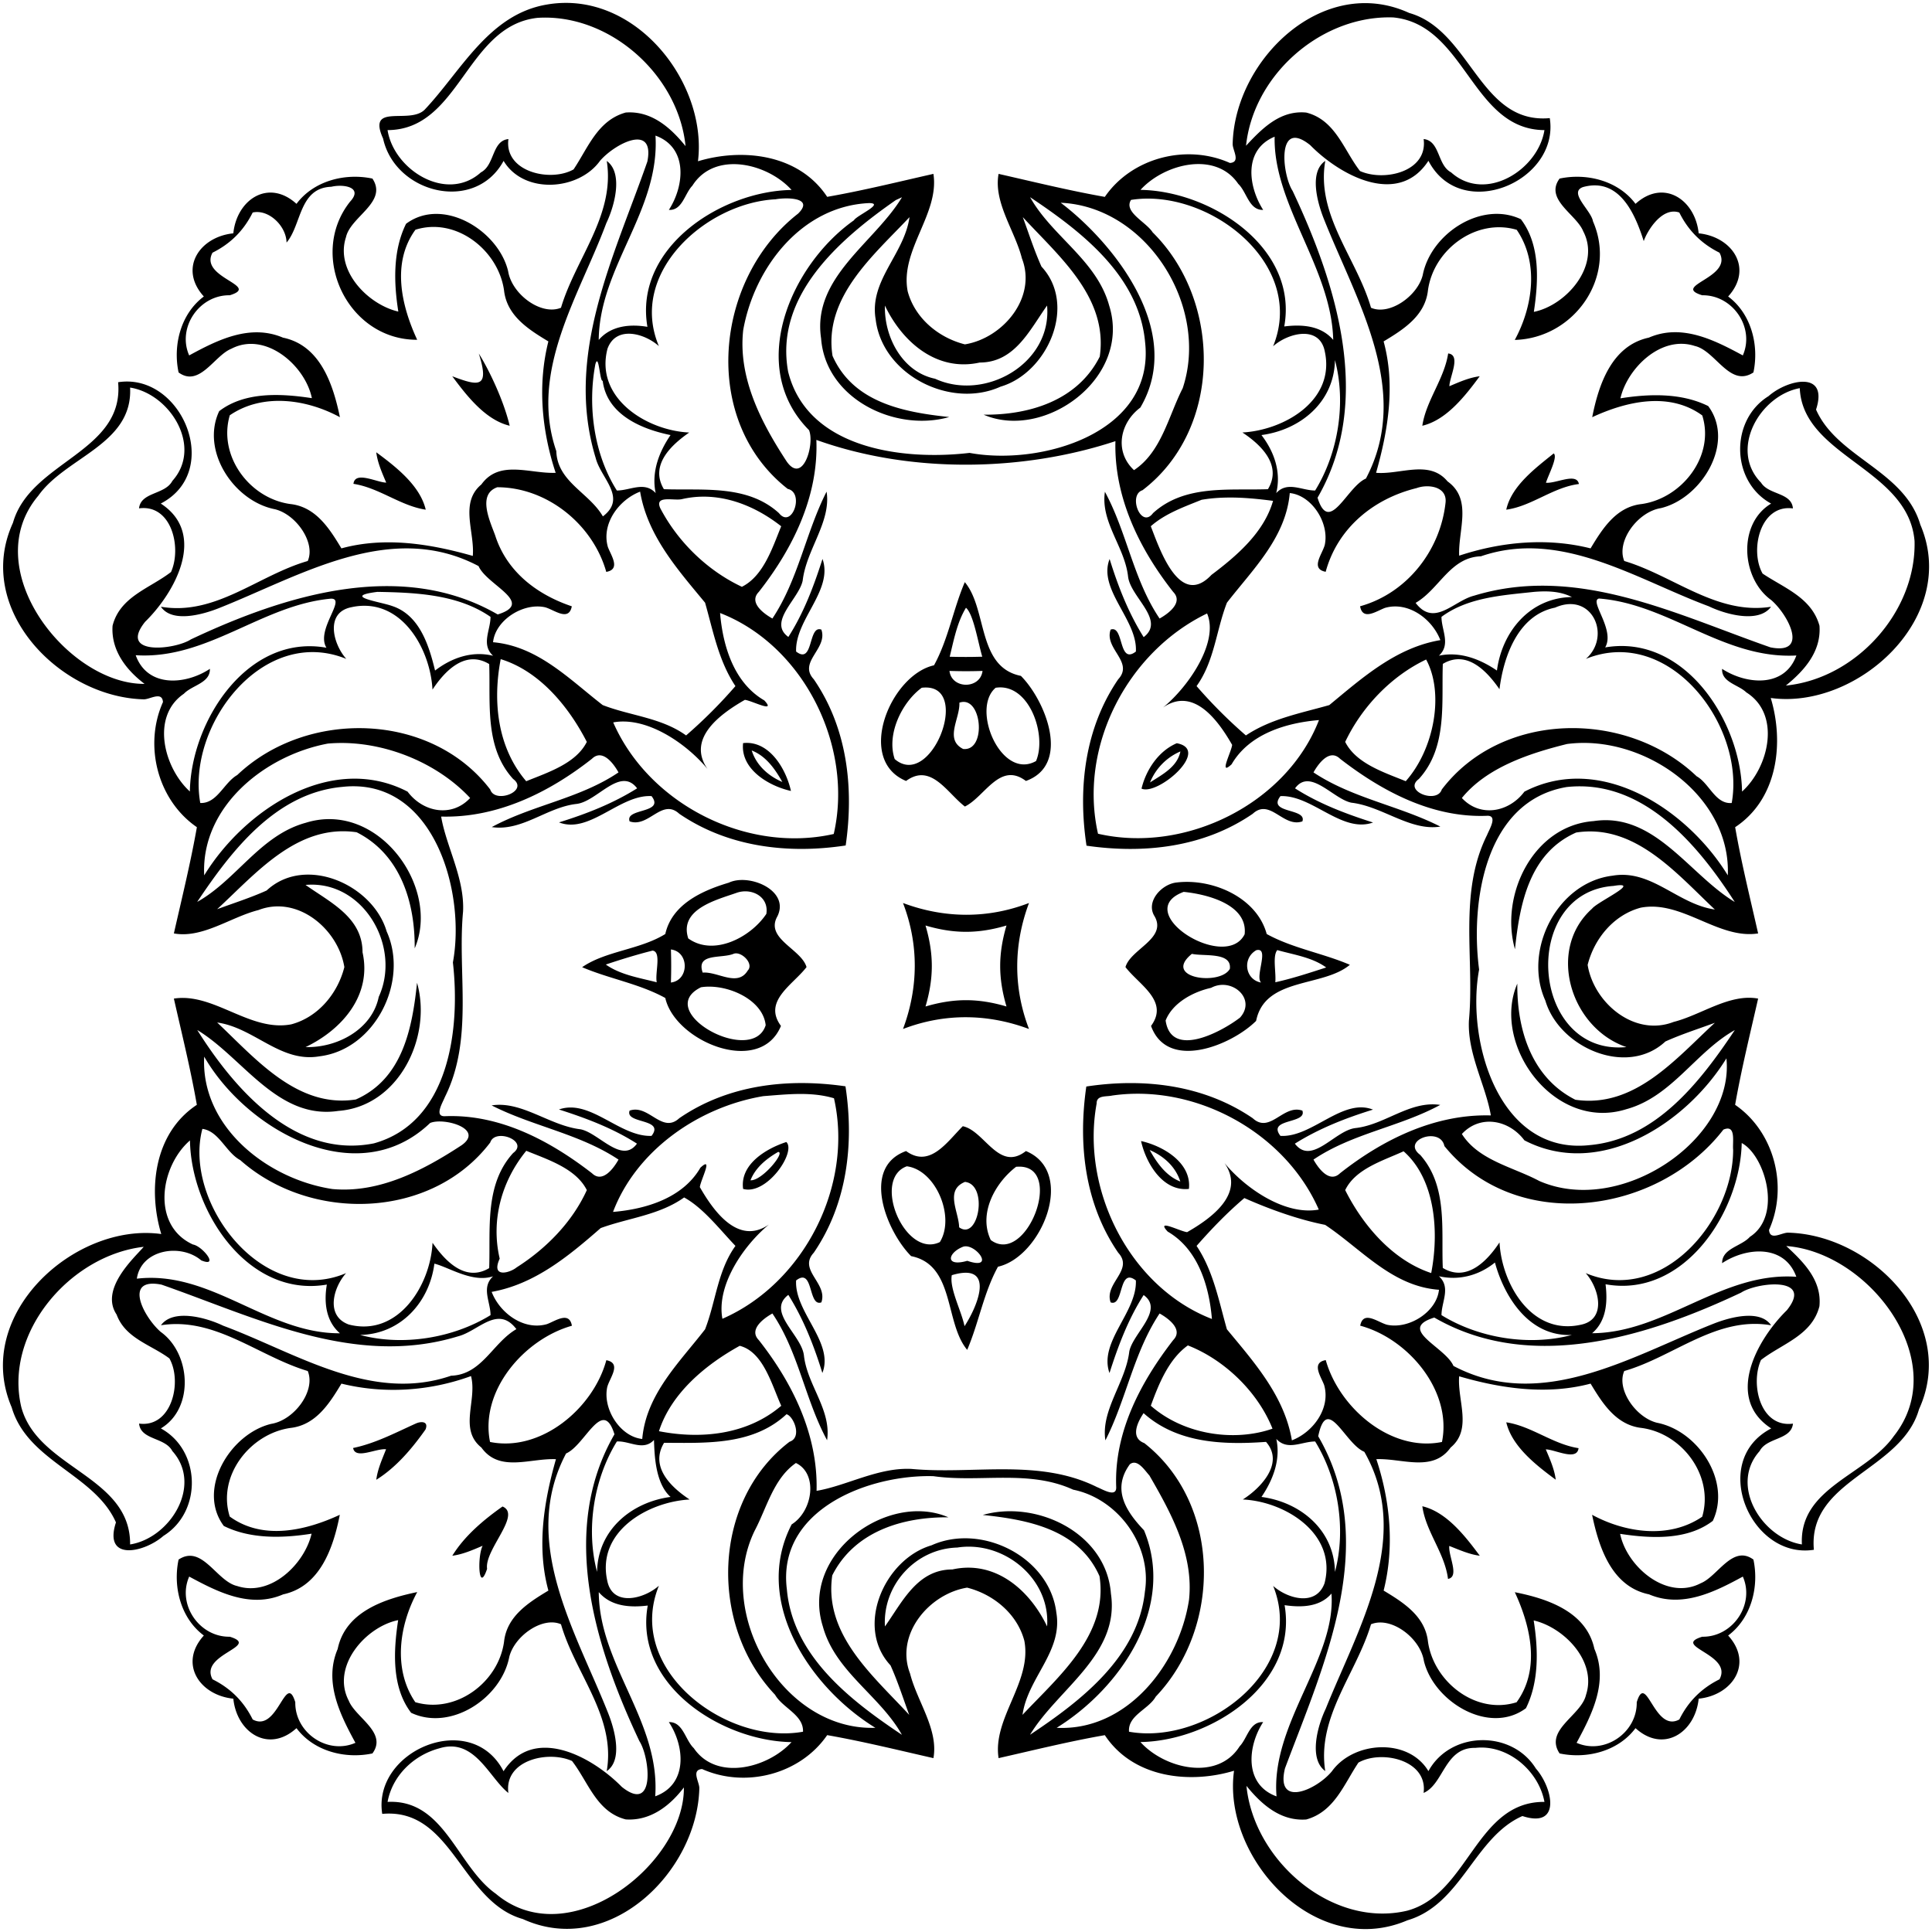
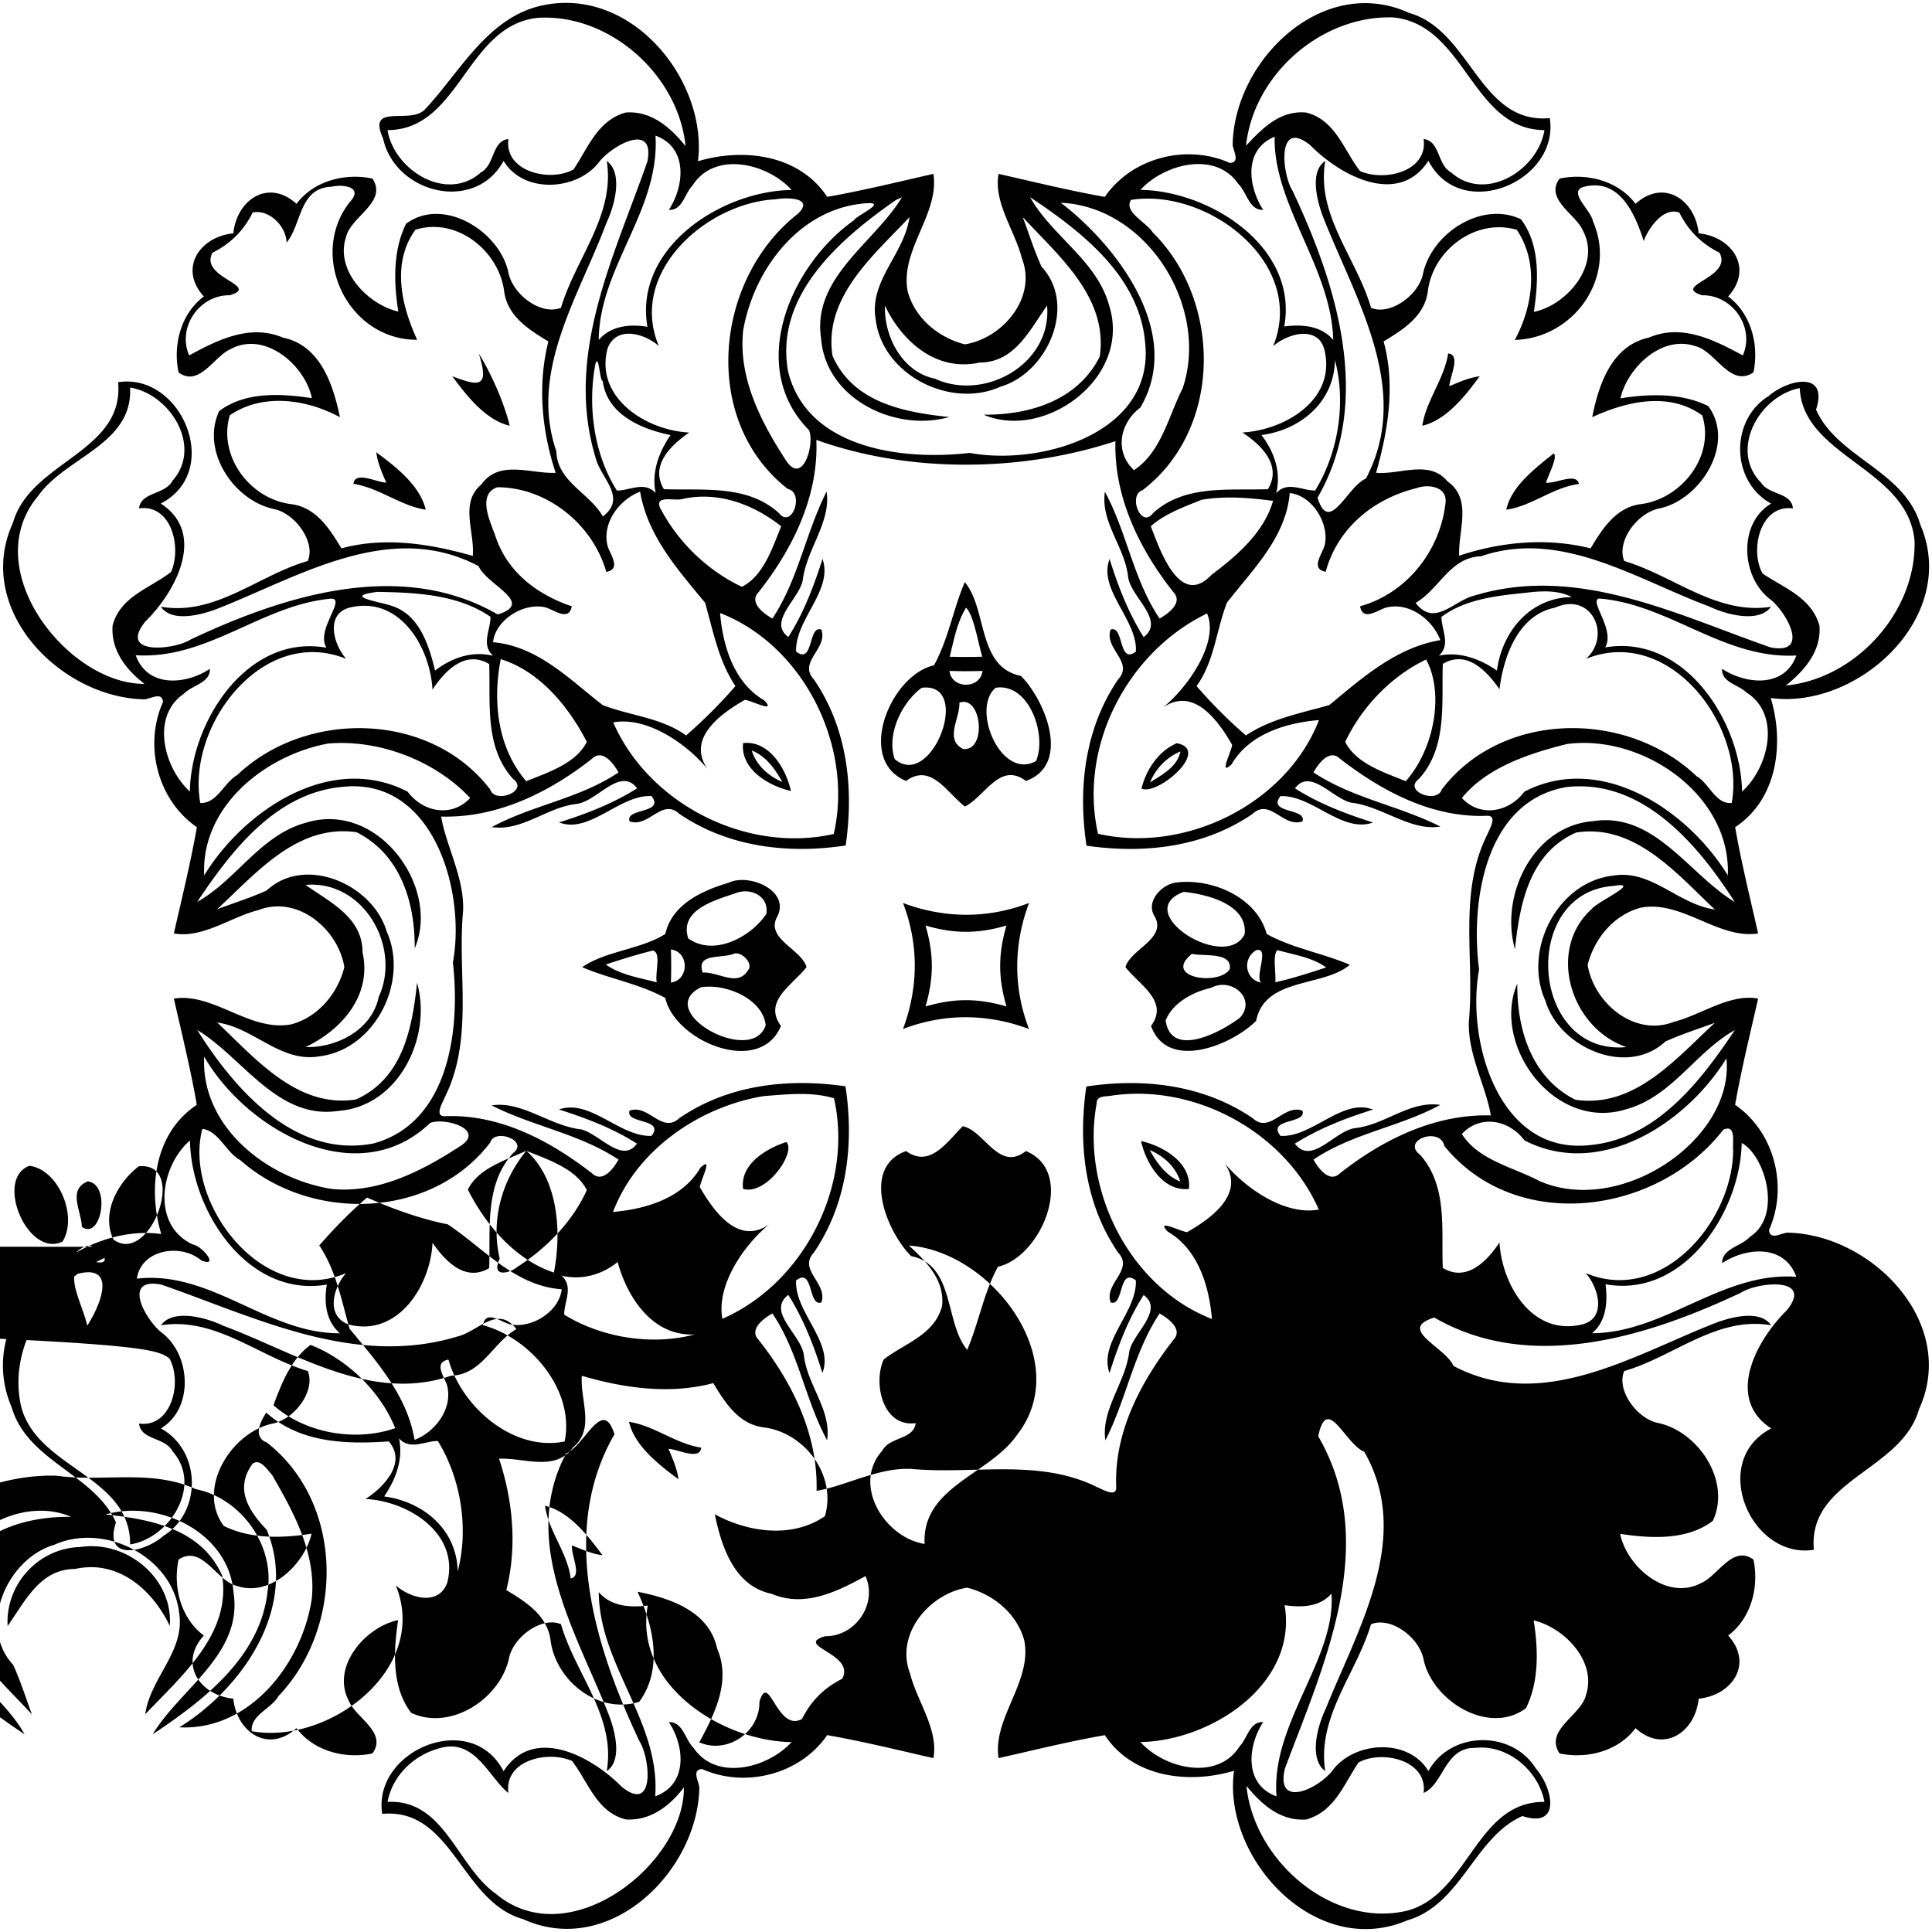
<svg xmlns="http://www.w3.org/2000/svg" height="625pt" width="625pt" viewBox="0 0 625 625">
-   <path d="M183.36.938a35.91 35.91 0 00-6.56.553C158.088 4.69 149.168 23 137.408 35.45c-4.888 4.98-18.792-2.38-13.48 9.37 3.92 17.78 29.752 24.23 38.984 7.221 6.52 10.9 24.232 9.689 31.208-.031 4.744-5.51 17.784-12.33 15.304.24-10.664 30.582-26.912 62.582-16.72 95.904 1.648 6.584 10.288 12.848 2.328 18.896-4.48-7.72-14.744-11.16-15.072-21.128-8.904-25.872 7.456-50.272 16.168-73.7 2.768-5.77 5.504-16.28.16-20.15 2.752 17.52-10.048 31.522-14.808 47.482-6.4 2.656-15.912-4.352-17.104-11.84-3.16-13.183-21.12-24.171-33.016-15.322-4.288 8.65-3.992 19.042-2.504 28.402-9.704-2.224-20.528-13.152-16.928-24.083 1.488-6.68 13.6-11.31 8.552-18.939-8.848-1.88-19 .71-24.568 8.17-9.072-8.24-19.322-1.39-20.432 9.54-10.93 1.11-17.78 11.36-9.54 20.432-7.46 5.568-10.05 15.72-8.17 24.568 6.76 4.952 11.58-5.472 17.04-7.648 11.022-5.8 23.942 5.408 26.078 15.968-9.944-1.512-21.669-2.168-29.978 4.2-6.05 12.824 4.73 29.16 18.066 31.744 6.84 1.696 13.184 10.816 10.576 16.736-16.032 4.616-29.922 17.84-47.502 14.792 3.52 5.216 13.19 2.672 18.73.472 26.372-10.44 55.556-28.672 84.032-13.616 2.632 6.152 18.44 11.84 6.192 15.648-31.28-18.08-68.968-6.216-99.256 8.064-5.242 3.4-23.632 5.312-14.802-5.696 9.74-9.544 20.12-28.472 5.06-38.248 20.28-10.512 6.65-42.464-13.8-39.248 2.08 22.712-28.37 25.512-34.02 45.48-12.73 27.824 15.11 56.472 42.38 57.104 2.02-.024 5.89-2.68 6.15.888-6.27 14-1.76 31.72 10.97 40.472-2.03 11.52-4.85 22.944-7.44 34.368 9.27 1.696 18.42-5.312 27.342-7.552 12.688-4.912 25.808 6.152 27.808 18.448-2.152 8.536-8.48 16.192-17.168 18.512-13.36 2.552-25.052-10.344-37.982-8.328 2.58 11.424 5.42 22.848 7.43 34.368-13.93 9.208-15.83 27.512-11.51 41.8-27.97-3.888-61.2 26.104-48.39 56.064 5.14 17.56 26.89 21.672 33.73 37.224-4.18 12.816 9.27 9.72 15.36 4.36 12.59-7.816 12.18-27.656-.83-34.768 10.9-6.52 9.69-24.24-.03-31.208-5.51-4.752-12.33-17.784.24-15.304 30.582 10.664 62.582 26.912 95.904 16.728 6.584-1.656 12.848-10.296 18.896-2.336-7.72 4.48-11.16 14.744-21.128 15.072-25.872 8.904-50.272-7.456-73.7-16.168-5.77-2.768-16.28-5.512-20.15-.16 17.52-2.752 31.522 10.048 47.482 14.808 2.656 6.4-4.352 15.904-11.84 17.104-13.183 3.16-24.172 21.104-15.322 33.016 8.65 4.288 19.042 3.984 28.402 2.504-2.224 9.704-13.152 20.528-24.083 16.928-6.68-1.504-11.31-13.6-18.939-8.552-1.88 8.848.71 19 8.17 24.568-8.24 9.072-1.39 19.32 9.54 20.432 1.11 10.928 11.36 17.776 20.432 9.536 5.568 7.464 15.72 10.056 24.568 8.176 4.952-6.76-5.472-11.584-7.648-17.04-5.8-11.024 5.408-23.944 15.968-26.08-1.512 9.944-2.168 21.656 4.2 29.976 12.824 6.056 29.16-4.728 31.744-18.064 1.696-6.84 10.816-13.192 16.736-10.576 4.616 16.032 17.84 29.92 14.792 47.504 5.216-3.52 2.672-13.192.472-18.728-10.44-26.376-28.672-55.56-13.616-84.032 6.152-2.64 11.84-18.448 15.648-6.2-18.08 31.28-6.216 68.968 8.064 99.256 3.4 5.24 5.312 23.632-5.696 14.8-9.544-9.736-28.472-20.128-38.248-5.056-10.512-20.28-42.464-6.648-39.248 13.8 22.712-2.08 25.512 28.368 45.48 34.016 27.824 12.72 56.472-15.12 57.104-42.376-.024-2.072-2.68-5.872.888-6.152 14 6.272 31.72 1.76 40.472-10.968 11.52 2.024 22.944 4.848 34.368 7.44 1.696-9.272-5.312-18.424-7.552-27.344-4.912-12.688 6.152-25.808 18.448-27.808 8.536 2.152 16.192 8.472 18.512 17.168 2.552 13.36-10.344 25.056-8.328 37.984 11.424-2.584 22.848-5.424 34.368-7.432 9.208 13.928 27.512 15.832 41.8 11.512-3.888 27.968 26.104 61.2 56.064 48.392 17.56-5.144 21.672-26.896 37.224-33.736 12.816 4.176 9.72-9.272 4.36-15.36-7.816-12.592-27.656-12.176-34.768.832-6.52-10.904-24.24-9.696-31.208.032-4.992 6.088-18.336 11.96-15.192-.936 12.592-33.576 30.92-72.76 10.752-107.424 2.888-13.88 8.6 2.448 14.912 5.024 15.808 27.712-2.072 57.136-12.48 83.12-2.768 5.776-5.512 16.28-.16 20.152-2.752-17.52 10.048-31.52 14.808-47.48 6.4-2.656 15.904 4.352 17.104 11.84 3.16 13.184 21.104 24.168 33.016 15.32 4.288-8.648 3.984-19.048 2.504-28.4 9.704 2.224 20.528 13.152 16.928 24.08-1.504 6.68-13.6 11.312-8.552 18.944 8.848 1.88 19-.712 24.568-8.176 9.072 8.24 19.32 1.392 20.432-9.536 10.928-1.112 17.776-11.36 9.536-20.432 7.464-5.568 10.056-15.72 8.176-24.568-6.76-4.952-11.584 5.472-17.04 7.648-11.024 5.792-23.944-5.408-26.08-15.968 9.944 1.496 21.656 2.16 29.976-4.2 6.056-12.816-4.728-29.16-18.064-31.744-6.84-1.696-13.192-10.816-10.576-16.736 16.032-4.616 29.92-17.84 47.504-14.792-3.52-5.216-13.192-2.672-18.728-.472-26.376 10.44-55.56 28.672-84.032 13.616-2.64-6.152-18.448-11.84-6.2-15.648 31.28 18.08 68.968 6.216 99.256-8.064 5.24-3.408 23.632-5.312 14.8 5.696-9.736 9.544-20.128 28.464-5.056 38.24-20.28 10.528-6.648 42.472 13.8 39.256-2.08-22.712 28.368-25.512 34.016-45.48 12.72-27.824-15.12-56.472-42.376-57.104-2.072-.04-5.872 2.704-6.152-.888 6.272-14 1.76-31.72-10.968-40.472 2.024-11.52 4.848-22.944 7.44-34.368-9.272-1.696-18.424 5.312-27.344 7.552-12.688 4.912-25.808-6.152-27.808-18.448 2.152-8.544 8.472-16.192 17.168-18.512 13.36-2.552 25.056 10.344 37.984 8.328-2.584-11.424-5.424-22.848-7.432-34.368 13.928-9.208 15.832-27.512 11.512-41.8 27.968 3.888 61.2-26.112 48.392-56.064-5.144-17.568-26.896-21.664-33.736-37.232 4.176-12.808-9.272-9.728-15.36-4.352-12.592 7.816-12.176 27.656.832 34.768-10.904 6.52-9.696 24.232.032 31.208 5.512 4.744 12.328 17.784-.24 15.304-30.584-10.664-62.584-26.912-95.904-16.72-6.592 1.648-12.848 10.288-18.896 2.328 7.72-4.48 11.16-14.744 21.128-15.072 25.872-8.904 50.272 7.456 73.696 16.168 5.776 2.768 16.28 5.504 20.152.16-17.52 2.752-31.52-10.048-47.48-14.808-2.656-6.4 4.352-15.912 11.84-17.104 13.184-3.16 24.168-21.12 15.32-33.016-8.648-4.288-19.048-3.992-28.4-2.504 2.224-9.704 13.152-20.528 24.08-16.928 6.68 1.488 11.312 13.6 18.944 8.552 1.88-8.848-.712-19-8.176-24.568 8.24-9.072 1.392-19.323-9.536-20.432-1.112-10.93-11.36-17.78-20.432-9.54-5.568-7.46-15.72-10.05-24.568-8.17-4.952 6.76 5.472 11.58 7.648 17.04 5.792 11.022-5.408 23.942-15.968 26.078 1.496-9.944 2.16-21.669-4.2-29.979-12.816-6.05-29.16 4.73-31.744 18.067-1.696 6.84-10.816 13.184-16.736 10.576-4.616-16.032-17.84-29.922-14.792-47.503-5.216 3.52-2.672 13.19-.472 18.73 10.44 26.373 28.672 55.557 13.616 84.033-6.152 2.632-11.84 18.44-15.648 6.192 18.08-31.28 6.216-68.968-8.064-99.256-3.408-5.242-5.312-23.632 5.696-14.802 9.544 9.74 28.464 20.12 38.24 5.06 10.528 20.28 42.472 6.649 39.256-13.8-22.712 2.08-25.512-28.37-45.48-34.02-27.824-12.73-56.472 15.11-57.104 42.38-.04 2.02 2.704 5.89-.888 6.15-14-6.27-31.72-1.76-40.472 10.97-11.52-2.03-22.944-4.85-34.368-7.44-1.696 9.27 5.312 18.42 7.552 27.342 4.912 12.688-6.152 25.808-18.448 27.808-8.544-2.152-16.192-8.48-18.512-17.168-2.552-13.36 10.344-25.052 8.328-37.983-11.424 2.581-22.848 5.42-34.368 7.43-9.208-13.93-27.512-15.829-41.8-11.509 2.92-23.6-17.04-51.025-42.432-51.233zm265.208 4.685c.72-.013 1.44-.007 2.16.018 23.408 2.28 25.336 36.32 48.896 36.45-2.04 12.91-19.144 23.598-30.2 13.668-4.512-2.37-3.512-10.18-8.88-10.78 1.416 10.6-12.792 13.85-20.584 10.35-5.272-6.78-7.92-16.51-17.384-18.91-8.464-.84-14.352 5.211-19.488 10.731 2.368-22.417 23.16-41.099 45.48-41.527zm-272.48.07c22.456-.144 43.464 19.267 45.688 41.578-4.824-5.96-11.032-11.49-19.352-10.87-9.104 2.52-12.192 11.43-16.872 18.4-7.464 4.23-22.488.83-21.08-9.81-5.392.54-4.376 8.408-8.896 10.768-11.056 9.93-28.16-.758-30.2-13.668 23.456-.09 25.44-33.82 48.536-36.32a38.24 38.24 0 012.176-.077zm35.96 38.178c10.584 3.85 9.384 16.259 4.328 24.03 4.36.25 5.104-5.271 7.616-7.842 7.176-11.39 24.312-7.25 32.08 1.39-22.824.36-51.032 18.703-46.632 44.28-5.64-.953-11.792-.369-15.752 4.231.224-23.648 19.832-41.88 18.36-66.09zm200.296.35c-.48 22.06 18.384 42.46 18.952 65.731-3.976-4.664-10.168-5.056-15.84-4.344 4.592-25.536-23.728-43.817-46.504-44.188 7.624-8.39 24.28-12.73 31.624-1.93 2.784 2.64 3.456 8.56 8.056 8.41-4.864-7.6-6.432-19.47 3.712-23.68zm103.888 15.753c8.96.249 13.136 10.554 15.52 18.036.96-2.98 5.784-11.24 11.504-9.26 2.904 5.84 7.152 10.091 12.992 12.994 4.456 8.16-15.784 10.656-5.576 13.776 9.872-.152 17.088 10.456 13.128 19.456-9.168-4.944-19.728-10.376-30.4-5.752-12.008 2.576-16.24 15.168-18.32 25.736 10.976-5.088 24.872-8.376 35.6-.568 4.152 13.128-6.56 26.8-19.6 28.664-8.248.904-12.672 7.944-16.528 14.344-14.032-3.528-28.84-2.168-42.512 2.36-.36-8.288 4.368-18.208-3.76-24.032-5.92-7.12-15.264-2.12-23.12-2.776 3.92-13.792 6.28-28.432 2.44-42.504 6.4-3.856 13.432-8.28 14.344-16.528 1.8-13.216 15.608-23.439 28.712-19.579 7.272 10.62 5.232 24.843-.624 35.627 19.2-.536 33.176-20.352 25.296-38.368-.56-3.53-8.048-9.34-3.24-11.08 1.488-.412 2.864-.582 4.144-.546zm-406.712.137c3.568-.118 7.32 1.262 3.728 5.13-13.776 17.351-.8 44.767 21.712 44.68-5.088-10.977-8.376-24.873-.568-35.6 13.128-4.15 26.8 6.56 28.664 19.6.904 8.247 7.944 12.671 14.344 16.527-3.528 14.032-2.168 28.832 2.36 42.512-8.288.352-18.208-4.368-24.032 3.76-7.12 5.92-2.12 15.264-2.776 23.12-13.792-3.92-28.432-6.28-42.504-2.44-3.856-6.4-8.28-13.44-16.528-14.344-13.216-1.8-23.44-15.608-19.58-28.712 10.62-7.272 24.844-5.232 35.628.624-2.2-10.544-6.304-23.24-18.416-25.736-10.664-4.536-21.202.76-30.352 5.744-3.96-9 3.26-19.608 13.13-19.456 10.206-3.12-10.03-5.616-5.58-13.776 5.84-2.903 10.09-7.153 12.994-12.993 5.096-1.16 10.848 4.27 10.96 9.72 4.88-5.71 4.016-17.69 14.464-18.05a11.705 11.705 0 012.352-.31zm223.712 3.68c16.544 11.05 35.336 25.45 37.224 47.081 3.136 29.296-33.784 39.904-56.8 35.64-21.488 2.528-52.432-1.24-58.688-26.24-4.536-24.688 16.872-43.032 34.824-55.542l2-.92c-8.928 14.81-29.128 25.926-26.168 45.646 1.44 19.592 24 30.432 41.448 25.456-14.648-1.544-31.064-4.632-37.752-19.8-2.952-18.976 13.312-32.52 24.904-44.862-1.704 12.062-13.104 20.47-10.944 33.07 2.16 17.992 24.232 29.072 40.392 21.768 15.2-4.464 24.872-26.36 13.248-38.84-2.336-5.176-4.072-10.667-6.048-16.007 11.592 12.6 27.696 25.92 24.896 45.127-7.168 14.216-22.728 18.912-37.56 18.784 19.68 8.496 47.944-11.88 40.624-35.24-4-14.704-18.512-22.441-25.6-35.121zm-78.944.393c3.816-.018 7.896.977 3.912 4.907-27.144 21.133-31.68 66.941-3.368 89.072 5.52 1.216 1.368 13.128-2.84 7.832-10.232-9.328-24.68-7.28-37.224-7.744-4.768-7.96 2.792-14.584 8.192-18.328-13.88-.656-30.568-11.208-26.44-27.096 2.752-7.64 12.04-4.984 16.624-.864-10.04-23.824 15.384-46.35 37.728-47.49.904-.16 2.144-.28 3.416-.286zm116.328.072c23.944-.463 51.496 22.648 41.232 47.768 4.84-4.336 15.064-6.944 16.728 1.704 3.424 15.808-13.096 25.432-26.656 26.184 5.648 3.728 13.048 10.416 8.256 18.344-12.624.456-26.928-1.584-37.168 7.736-3.896 5.248-8.184-5.872-3.416-7.4 25.888-19.728 25.848-61.144 3.288-83.432-2.064-3.32-9.488-6.57-6.992-10.49a34.378 34.378 0 014.728-.414zm-27.472 1.335c28.008 1.26 48.216 33.77 39.456 60.01-4.584 8.951-6.888 20.647-15.752 26.487-6.376-5.92-4.648-15.216 2.048-20.232 14.776-25.104-9.568-54.035-25.752-66.265zm-61.968.11c5.16.04-4.176 4.078-4.92 5.558-20.456 14.421-34.864 47.43-14.544 67.885 1.888 4.368-1.864 17.664-7.168 10.224-8.224-12.52-15.848-27.096-14.112-42.608 3.624-20.312 18.976-40.1 40.744-41.06zm57.552 33.147c1.672 18.704-20.04 31.12-36.232 23.672-10.568-2.168-16.512-13.504-16.224-23.664 5.616 11.8 16.784 21.512 30.656 18.424 11.36 0 16.184-10.56 21.8-18.432zm129.752 15.496c-1.288 8.328-7.136 15.224-8.36 23.384 7.824-1.848 13.88-9.664 18.568-16.008-3.448.44-6.648 1.88-9.816 3.224.056-3.032 3.88-10.12-.392-10.6zm-313.592.016c3.584 11.272.008 10.624-8.584 7.36 4.704 6.344 10.752 14.152 18.576 16.008-1.88-7.976-6.528-17.84-9.992-23.368zm276.968 2.128c3.664 13.72 1.104 30.024-6.408 42.192-4.312.016-8.96-3.128-12.592.84 1.664-6.776-.624-13.36-4.776-18.776 12.592-1.672 23.552-10.64 23.776-24.256zm-238.784.4c.768-.248 1.104 6.704 1.896 6.288 1.36 10.92 12.464 15.632 21.952 17.568-3.768 5.52-6.24 12.056-4.808 18.768-3.632-3.944-8.272-.816-12.56-.832-7.456-11.784-9.488-27.352-6.96-40.824.176-.632.336-.92.48-.968zm-150.984 8.488c12.91 2.04 23.6 19.144 13.669 30.2-2.37 4.512-10.18 3.512-10.78 8.88 10.6-1.416 13.85 12.784 10.35 20.584-6.78 5.272-16.51 7.92-18.91 17.384-.549 7.936 4.42 14.328 10.351 18.808-24.67.256-54.38-37.16-34.38-60.856 8.86-12.568 30.64-16.6 29.7-35zm540.136.192c.968 22.184 35.168 25.96 37.136 49.472.592 22.832-18.92 44.488-41.632 46.736 5.96-4.824 11.488-11.032 10.872-19.352-2.528-9.104-11.432-12.192-18.4-16.872-4.232-7.464-.832-22.488 9.808-21.08-.416-5.2-7.808-4.32-10.296-8.32-10.48-10.68-.392-28.2 12.512-30.584zm-318.128 16.744c30.456 10.904 66.648 10.328 96.744.4-.496 18.096 7.752 34.888 18.704 48.792 3.32 3.408-1.576 7-4.416 8.584-8.48-12.536-10.544-27.824-17.688-41-1.456 9.832 6.408 17.8 7.488 27.4.72 6.656 12.248 14.112 5.048 19.624-4.936-7.864-8.28-16.448-11.016-25.272-3.872 9.848 9.096 19.72 8.496 29.936-5.728 4.432-3.808-8.68-8.168-7.096-2.168 6.176 7.632 10.448 2.456 16.064-10.816 15.824-13.08 35.256-10.256 53.832 18.616 2.696 37.952.544 53.768-10.32 5.616-5.176 9.888 4.624 16.064 2.456 1.568-4.36-11.528-2.44-7.096-8.168 10.28-.416 19.864 12.104 29.952 8.536-8.776-2.808-17.416-6.048-25.232-11.048 4.888-6.76 12.344 3.472 18.248 4.64 10.008 1.168 19.016 9.272 28.76 7.728-13.328-6.776-28.464-9.16-41.04-17.528 1.584-2.84 5.176-7.736 8.592-4.416 13.584 10.52 29.768 19.144 47.472 18.456 3.696-.232.816 4.368.104 6.184-9.368 18.792-4.024 40.016-5.88 60.016-.544 10.784 5.448 21 7.088 30.728-18.096-.496-34.888 7.752-48.784 18.704-3.416 3.32-7.008-1.576-8.592-4.416 12.536-8.48 27.824-10.544 41-17.688-9.832-1.456-17.8 6.408-27.4 7.488-6.656.72-14.12 12.248-19.624 5.048 7.864-4.936 16.448-8.28 25.272-11.016-9.848-3.872-19.72 9.096-29.936 8.496-4.432-5.728 8.664-3.808 7.096-8.168-6.176-2.168-10.448 7.632-16.064 2.456-15.824-10.816-35.256-13.08-53.832-10.256-2.696 18.616-.544 37.952 10.32 53.768 5.176 5.616-4.624 9.888-2.456 16.064 4.36 1.568 2.44-11.528 8.168-7.096.416 10.28-12.104 19.864-8.536 29.952 2.808-8.776 6.048-17.416 11.048-25.232 6.76 4.888-3.472 12.344-4.64 18.248-1.168 10.008-9.264 19.016-7.728 28.76 6.784-13.328 9.16-28.464 17.528-41.04 2.84 1.584 7.736 5.176 4.416 8.592-10.52 13.584-19.144 29.768-18.456 47.472.224 3.696-4.376.816-6.192.104-18.784-9.368-40.008-4.024-60.008-5.88-10.784-.544-21 5.448-30.728 7.088.496-18.096-7.752-34.888-18.704-48.784-3.32-3.416 1.576-7.008 4.416-8.592 8.48 12.536 10.544 27.824 17.688 41 1.456-9.832-6.408-17.8-7.488-27.4-.72-6.656-12.264-14.12-5.048-19.624 4.936 7.864 8.28 16.448 11.016 25.272 3.872-9.848-9.096-19.72-8.496-29.936 5.728-4.432 3.808 8.664 8.168 7.096 2.168-6.176-7.632-10.448-2.456-16.064 10.816-15.824 13.08-35.256 10.256-53.832-18.616-2.696-37.952-.544-53.768 10.32-5.616 5.176-9.888-4.624-16.064-2.456-1.584 4.36 11.528 2.44 7.096 8.168-10.28.416-19.864-12.104-29.952-8.536 8.776 2.808 17.416 6.048 25.232 11.048-4.888 6.76-12.344-3.472-18.248-4.64-10.008-1.168-19.016-9.264-28.76-7.728 13.336 6.784 28.464 9.16 41.04 17.528-1.584 2.84-5.176 7.736-8.584 4.416-13.592-10.52-29.776-19.144-47.48-18.456-3.696.224-.816-4.376-.104-6.192 9.368-18.784 4.016-40.008 5.88-60.008.536-10.784-5.448-21-7.088-30.728 18.096.496 34.888-7.752 48.792-18.704 3.408-3.32 7 1.576 8.584 4.416-12.536 8.48-27.824 10.544-41 17.688 9.832 1.456 17.8-6.408 27.4-7.488 6.656-.72 14.112-12.264 19.624-5.048-7.864 4.936-16.448 8.28-25.272 11.016 9.848 3.872 19.72-9.096 29.936-8.496 4.432 5.728-8.68 3.808-7.096 8.168 6.176 2.168 10.448-7.632 16.064-2.456 15.824 10.816 35.256 13.08 53.832 10.256 2.696-18.616.544-37.952-10.32-53.768-5.176-5.616 4.624-9.888 2.456-16.064-4.36-1.584-2.44 11.528-8.168 7.096-.416-10.28 12.104-19.864 8.536-29.952-2.808 8.776-6.048 17.416-11.048 25.232-6.76-4.888 3.472-12.344 4.64-18.248 1.168-10.008 9.272-19.016 7.728-28.76-6.776 13.336-9.16 28.464-17.528 41.04-2.84-1.584-7.736-5.176-4.416-8.584 11.024-14.016 19.36-30.912 18.64-49.192zm-142.376 4c.44 3.448 1.88 6.64 3.224 9.816-3.032-.056-10.12-3.888-10.6.392 8.328 1.28 15.224 7.136 23.384 8.36-1.848-7.824-9.664-13.88-16.008-18.568zm380.904.368c-5.96 4.808-13.664 10.536-15.352 18.2 8.216-1.112 15.08-7.24 23.504-8.304-.704-3.816-7.344-.104-10.664-.408.856-2.696 3.912-8.392 2.512-9.488zm-41.216 10.64c3.328-.096 6.696 1.392 6.216 5.368-1.696 15.432-12.496 29.224-27.632 33.44.848 4.8 5.32 1.52 8.064.52 7.504-2.16 15.264 3.568 17.896 10.432-14.304 2.4-25.208 12.16-35.928 21.016-9.184 2.616-18.832 4.376-26.976 9.816a158.197 158.197 0 01-15.96-15.96c5.784-8.04 6.344-18.048 9.824-26.984 8.344-10.776 19.056-21 20.328-35.464 7.104.72 12.848 9.656 11.32 16.776-.768 2.952-4.8 7.72.296 8.696 3.856-14.16 15.472-23.648 29.392-27.072a9.892 9.892 0 013.16-.584zm-300.528.304c16.056.008 30.896 11.968 35.248 27.384 4.8-.848 1.52-5.328.52-8.064-2.16-7.504 3.568-15.264 10.432-17.896 2.4 14.304 12.16 25.208 21.016 35.928 2.616 9.184 4.376 18.832 9.816 26.976a158.197 158.197 0 01-15.96 15.96c-8.04-5.784-18.048-6.344-26.984-9.824-10.776-8.344-21-19.056-35.464-20.328.72-7.104 9.656-12.848 16.776-11.32 2.952.76 7.72 4.8 8.696-.296-11.328-3.816-21.064-11.24-24.8-22.976-1.68-4.6-5.84-13.264.704-15.544zm66.2 3.048c9.344-.16 18.312 3.808 25.64 9.576-2.816 6.864-5.696 16.072-12.72 19.584-11.128-5.224-20.688-14.512-26.4-25.424-1.928-4.32 4.36-2.352 6.96-2.928a30.995 30.995 0 016.52-.808zm170.28.28c4.84-.04 9.704.448 14.472 1.072-2.92 10.208-11.672 17.736-19.92 23.944-10.336 10.976-16.776-8.416-19.632-15.728 4.68-4.128 10.736-6.248 16.432-8.56 2.848-.488 5.744-.704 8.648-.728zm-85.248 27.368c-3.776 8.8-5.344 18.528-9.96 26.904-14.056 3.12-25.472 30.6-9.04 37.416 8.064-5.936 13.28 3.872 19.032 8.272 6.464-3.176 11.288-14.648 19.744-8.272 14.72-5.312 6.288-26.048-1.632-33.992-14.208-2.856-10.784-21.56-18.144-30.328zm186.976 3c3.232-.056 6.464.336 9.424 1.824-13.6.216-22.584 11.184-24.256 23.776-5.528-3.768-12.056-6.24-18.768-4.808 3.944-3.632.816-8.272.832-12.56 8.44-6.256 19.488-6.952 29.552-8.04a42.829 42.829 0 013.216-.192zm-377 .152c12.36.216 26.064.776 36.592 8.08.016 4.304-3.128 8.96.84 12.592-6.776-1.664-13.36.624-18.776 4.776-1.976-8.16-5.024-17.952-13.864-20.872-3.888-1.416-16.528-3.096-4.792-4.576zm395.192 2.152c22.648 1.744 40.392 19.72 63.848 18.424-3.848 10.584-16.256 9.384-24.024 4.328-.256 4.36 5.264 5.104 7.84 7.616 11.376 7.176 7.232 24.312-1.392 32.08-.368-22.824-18.704-51.032-44.28-46.632 3.336-5.688-5.32-15.096-1.992-15.816zm-410.304.048c5.352-.224-4.96 10.032-1.368 15.872-25.536-4.592-43.818 23.728-44.188 46.504-8.39-7.632-12.73-24.28-1.93-31.624 2.64-2.784 8.56-3.456 8.41-8.056-7.78 5.16-20.18 6.224-24-4.408 23.19 1.496 40.78-16.24 63.076-18.288zm401.256 1.752c8.44.192 11.88 11.504 4.808 17.72 27.04-10.936 51.656 21.664 47.168 46.624-5.288.44-7.256-6.376-11.352-8.648-22.568-21.552-63.008-21.304-82.448 4.288-1.528 4.76-12.648.48-7.4-3.416 9.328-10.232 7.28-24.68 7.744-37.224 7.96-4.768 14.584 2.792 18.328 8.192 1.336-10.664 6.048-23.992 17.976-26.392 1.872-.832 3.608-1.176 5.176-1.144zm-390.224.544c13.256.104 21.224 14.824 21.904 27.112 3.728-5.648 10.416-13.056 18.344-8.256.456 12.624-1.584 26.928 7.736 37.168 5.248 3.896-5.872 8.176-7.4 3.416-19.224-25.192-59.384-26.024-81.84-4.688-4.322 2.472-6.502 9.272-11.962 9.048-4.5-24.984 20.21-57.624 47.234-46.616-4.336-4.84-6.944-15.064 1.704-16.728a18.752 18.752 0 014.28-.456zm194.488.64c2.432 2.12 3.824 10.936 5.264 15.832-3.512.112-7.032.112-10.528.016 1.32-5.368 2.376-11.104 5.264-15.848zm-79.552 1.704c27.096 10.496 43.272 43.232 36.768 71.48-28.264 6.392-59.84-9.76-71.336-36.096 10.704-1.976 23.456 6.592 30.496 15.048-6.952-10.016 4.616-18.064 12.096-22.344 2.264.24 10.32 4.512 6.28.176-9.848-5.704-13.424-17.656-14.304-28.264zm157.544.144c3.904 9.16-5.928 23.632-14.232 30.416 10.016-6.952 18.056 4.616 22.344 12.096-.24 2.264-4.52 10.32-.176 6.28 5.704-9.848 17.656-13.424 28.264-14.304-10.504 27.096-43.24 43.272-71.48 36.768-6.392-28.232 9.56-58.856 35.28-71.256zm-228.512 14.776c12.584 3.856 22.032 15.408 27.856 26.768-3.512 7.032-12.72 9.912-19.6 12.728-9.32-10.88-10.896-25.792-8.256-39.496zm299.376.12c5.888 10.848 2.696 28.888-6.6 39.368-6.872-2.816-16.072-5.696-19.584-12.72 5.376-11.288 14.832-21.248 26.184-26.648zm-154.2 3.688c3.56.12 7.128.12 10.696 0-.736 5.96-9.968 5.96-10.696 0zm15.952 5.344c10.192-.528 15.536 15.68 12.056 23.808-11.24 6.376-21.176-16.872-13.064-23.704.344-.048.68-.088 1.008-.104zm-23.448.024c14.336.216 1.36 33.128-10.224 23.144-2.736-8.048 2.4-18.424 8.744-23.064a10.7 10.7 0 011.48-.08zm12.008 4.656c6.184-.136 7.152 16.048-.096 15.224-6.128-3.104-.952-9.888-1.208-14.968a3.965 3.965 0 011.304-.256zm-69.728 13.264a11.232 11.232 0 00-1.544.064c-.928 8.432 8.296 13.888 15.48 15.48-1.496-6.736-6.384-15.264-13.936-15.544zm269.656.008c23.408-.4 48.376 18.552 47.352 42.84-12.992-21.176-41.024-39.904-65.8-27.08-5.016 6.704-14.328 8.432-20.232 2.056 8.064-9.928 21.912-14.464 34.032-17.472 1.536-.2 3.088-.312 4.648-.344zm-400.824.016c15.232.104 31.176 6.912 41.32 17.8-5.92 6.376-15.216 4.648-20.232-2.056-24.776-12.824-52.806 5.904-65.797 27.08-1.1-22.104 19.469-38.784 40.013-42.632 1.552-.136 3.12-.2 4.696-.192zm269.92.08c-5.888 2.504-9.952 8.6-11.408 14.688 5.216 2.36 22.624-12.584 11.408-14.688zm-137.512 2.344c4.64 1.816 7.56 6.016 9.904 10.192-4.52-1.944-8.384-5.368-9.904-10.192zm138.68.312c-.984 5.016-5.92 7.504-9.824 10.032a18.455 18.455 0 019.824-10.032zM114.864 254.36c26.264.48 35.712 35.048 31.648 56.984 2.424 21.328-1.048 51.704-25.544 58.528-25.52 5.096-45.118-17.504-57.158-36.664 14.81 8.928 25.926 29.128 45.646 26.168 19.592-1.44 30.432-24 25.456-41.448-1.544 14.648-4.632 31.064-19.8 37.752-18.976 2.952-32.52-13.312-44.862-24.904 12.062 1.704 20.47 13.104 33.07 10.944 17.992-2.16 29.072-24.232 21.768-40.392-4.464-15.208-26.36-24.872-38.84-13.248-5.176 2.336-10.667 4.072-16.007 6.048 12.599-11.592 25.919-27.696 45.127-24.896 14.216 7.168 18.912 22.728 18.784 37.56 8.496-19.68-11.88-47.944-35.24-40.624-14.704 4-22.442 18.512-35.122 25.6 11.05-16.544 25.45-35.336 47.082-37.224a30.95 30.95 0 013.992-.184zm396.464.016c22.336.16 38.752 20.088 49.864 37.416-14.808-8.928-25.944-29.128-45.648-26.168-19.592 1.44-30.432 24-25.456 41.448 1.544-14.648 4.632-31.064 19.8-37.752 18.976-2.952 32.52 13.312 44.864 24.904-12.064-1.704-20.472-13.104-33.072-10.944-17.992 2.16-29.072 24.232-21.768 40.392 4.464 15.2 26.36 24.872 38.84 13.248 5.176-2.336 10.656-4.072 16.008-6.048-12.6 11.592-25.92 27.696-45.128 24.896-14.216-7.168-18.912-22.728-18.784-37.56-8.496 19.68 11.872 47.944 35.24 40.624 14.704-4 22.44-18.512 35.12-25.6-11.048 16.544-25.448 35.336-47.08 37.224-29.296 3.136-39.904-33.784-35.64-56.8-2.864-21.944 1.904-54.544 28.288-59.048a38.307 38.307 0 014.552-.232zm-271.344 30.296c-1.544.016-3.008.296-4.232.88-8.616 2.56-18.384 6.992-20.528 16.6-8.176 5.08-19.32 5.472-26.904 10.736 8.8 3.76 18.528 5.344 26.904 9.96 3.12 14.04 30.6 25.472 37.416 9.04-5.936-8.064 3.872-13.28 8.272-19.032-1.672-5.856-13.504-9.208-9.432-16.416 3.384-6.832-4.8-11.808-11.496-11.768zm144.056.616c-1.112 0-2.208.056-3.28.184-4.872.416-10.288 6.2-7.24 10.968 4.064 7.208-7.76 10.56-9.432 16.416 4.4 5.752 14.208 10.968 8.272 19.032 5.312 14.72 26.04 6.288 33.992-1.632 2.856-14.208 21.544-10.784 30.328-18.144-8.8-3.776-18.528-5.344-26.904-9.96-2.912-10.776-14.984-16.824-25.736-16.864zm-283.456.896c17.72-.232 29.152 20.632 21.936 36.312-2.168 10.576-13.504 16.52-23.664 16.232 11.8-5.632 21.512-16.784 18.424-30.656 0-11.36-10.56-16.192-18.432-21.8.584-.056 1.168-.08 1.736-.088zm423.912.176c3.504.248-7.968 5.632-9.464 7.592-14.824 13.24-6.968 38.64 11.12 44.776-31.176 2.984-34.704-50.048-4.152-52.136 1.184-.2 1.992-.272 2.496-.232zm-283.4 1.984c3.936 0 7.544 2.744 6.816 7.296-5.024 7.56-17.032 13.872-25.264 7.936-3.064-9.48 9.152-12.456 15.72-14.776a8.523 8.523 0 012.728-.456zm141.824.176c7.568.76 20.792 4.08 19.72 13.712-6.176 12.36-37.136-7.224-19.72-13.712zm-90.8 3.6c5.144 13.392 5.008 27.352 0 40.76 13.392-5.144 27.352-5.008 40.76 0-5.144-13.392-5.008-27.352 0-40.76-13.392 5.144-27.352 5.008-40.76 0zm7.28 7.28c9.224 2.72 16.984 2.72 26.2 0-2.72 9.224-2.72 16.984 0 26.2-9.216-2.72-16.976-2.72-26.2 0 2.72-9.216 2.72-16.976 0-26.2zm-82.36 7.752c5.96.728 5.96 9.96 0 10.696.12-3.568.12-7.136 0-10.696zm190.088.152c3.12.144-1.112 8.744.832 10.544-5.128-.88-6.208-7.8-1.56-10.456.28-.072.52-.104.728-.088zm6.072.048c5.352 1.512 11.264 2.32 15.824 5.624-5.44 1.752-10.888 3.56-16.464 4.784.296-3.232-.952-8.496.64-10.408zm-202.088.168c2.968.392.72 7.208 1.344 10.248-5.584-1.448-11.704-2.368-16.48-5.744 4.992-1.664 10.032-3.224 15.136-4.504zm27.216.896c2.432.208 5.416 3.616 3.56 5.56-3.296 5.416-9.68.248-14.568.664-2.248-6.44 6.088-4.456 10.024-6.096.304-.12.64-.152.984-.128zm147.248.152c3.896.872 12.944-.68 12.28 4.84-3.016 5.568-22.056 3.096-12.28-4.84zm10.008 10.032c5.424.024 9.992 5.656 5.56 10.592-5.864 4.528-22.272 13.424-24.064.936 2.256-5.712 8.848-9.256 14.72-10.568a7.891 7.891 0 013.784-.96zm-165.656.584c7.656.208 17 5.008 17.768 12.472-4.264 13.4-36.696-4.504-20.92-12.28 1-.16 2.056-.224 3.152-.192zm-163.872 22.64c13.7 23.784 49.509 44.008 73.085 21.464 4.368-1.888 17.664 1.864 10.224 7.168-12.328 8.08-26.6 15.608-41.856 14.192-21.08-3.208-42.613-20.208-41.453-42.824zm492.44.552c2.656 26.144-34.168 51.208-60.536 39.672-8.432-4.512-19.632-6.64-25.048-15.2 5.904-6.376 15.216-4.648 20.232 2.048 24.48 12.704 52.416-5.536 65.352-26.52zm-191.072 11.448c24.68-.256 49.328 14.904 59.2 37.472-10.704 1.984-23.456-6.584-30.496-15.04 6.952 10.016-4.616 18.056-12.096 22.344-2.264-.24-10.32-4.52-6.28-.176 9.848 5.704 13.416 17.656 14.304 28.264-26.616-10.296-42.424-41.848-37.288-69.736-.056-2.72 3.168-2.112 5.008-2.544a58.492 58.492 0 017.648-.584zm-108.992.072c3.848-.032 7.672.288 11.36 1.392 6.392 28.264-9.76 59.84-36.096 71.336-1.976-10.704 6.592-23.456 15.048-30.496-10.016 6.952-18.064-4.616-22.344-12.096.24-2.264 4.512-10.32.176-6.28-5.704 9.848-17.656 13.416-28.264 14.304 7.576-19.968 27.736-33.96 48.632-37.456 3.768-.288 7.64-.664 11.488-.704zm53.024 10.432c-5.104 5.088-10.648 13.64-18.344 8.032-14.72 5.312-6.288 26.04 1.632 33.992 14.208 2.856 10.784 21.544 18.144 30.328 3.76-8.8 5.344-18.528 9.96-26.904 14.04-3.12 25.472-30.6 9.04-37.416-8.784 6.896-13.376-6.592-20.432-8.032zm247.384.76c2.576-.056 1.6 4.672 1.832 6.856.008 23.064-23.096 50.264-47.696 39.904 4.32 4.84 6.944 15.064-1.704 16.728-15.808 3.424-25.432-13.096-26.184-26.656-3.728 5.648-10.416 13.048-18.344 8.256-.544-12.384 1.68-26.424-7.32-36.576-6.296-4.784 6.536-9.272 7.832-2.856 23.24 28.56 68.976 22.208 90.256-5.312.52-.224.968-.336 1.328-.344zm-493.368.104c5.39.712 7.61 7.624 12.25 10.104 22.8 20.232 61.904 19.224 80.872-5.704 1.52-4.768 12.648-.48 7.4 3.416-9.328 10.232-7.28 24.68-7.744 37.224-7.96 4.768-14.584-2.792-18.328-8.192-.656 13.88-11.208 30.56-27.096 26.44-7.64-2.76-4.984-12.04-.864-16.624-26.88 11.432-52.81-23.008-46.49-46.664zm-4.02 3.736c.36 22.824 18.702 51.032 44.278 46.632-.952 5.64-.368 11.792 4.232 15.752-23.544.168-41.6-20.464-65.69-17.664 1.36-9.456 14.19-11.56 20.82-5.92 6.03 2.464.4-4.64-2.67-5.128-13.54-6.184-10.66-25.264-.97-33.672zm307.68.2c1.591 7.184 7.047 16.408 15.48 15.48.927-8.432-8.297-13.888-15.48-15.48zm-114.753.312c-6.488 2.112-15.064 7.192-13.984 15.168 7.64 2.184 17.288-11.984 13.984-15.168zm309.064.328c7.472 3.984 13.32 23.472 2.632 30.36-2.72 3.072-9.024 3.688-8.968 8.504 7.776-5.16 20.168-6.224 24 4.408-24.192-1.696-42.416 18.128-66.056 18.256 4.664-3.976 5.04-10.168 4.344-15.84 25.176 4.576 43.552-23.136 44.048-45.688zm-191.52 2.264c4.52 1.944 8.368 5.36 9.904 10.192-4.64-1.816-7.56-6.024-9.904-10.192zm-201.672.248c6.864 2.816 16.072 5.704 19.584 12.72-4.696 10.344-13.192 18.968-22.744 25.024-2.08 1.728-8.376 3.584-5.44-2.856-2.92-12.488.656-25.176 8.6-34.888zm283.808.16c10.304 9.064 11.512 26.072 8.936 39.392-12.432-4.104-22.088-15.392-27.824-26.832 3.312-6.92 12.352-9.552 18.888-12.56zm-202.344.216c2.496-.016-5.216 9.408-8.936 9.168 1.632-4.144 5.184-6.992 8.936-9.168zm41.632 4.64c9.408 1.2 15.728 16.384 10.696 24.512-11.28 5.472-22.136-20.36-10.696-24.512zm36.096.12c15.112-.448 2.608 32.28-8.928 23.736-4.08-8.496 1.328-18.432 8.192-23.696.248-.024.496-.032.736-.04zm-17.28 4.928c7.64.816 4.416 19.256-1.88 14.688-.104-5.056-4.72-11.968 1.88-14.688zm-90.848 5.032c6.168 3.384 11.424 10.232 16.6 15.672-5.784 8.04-6.344 18.04-9.824 26.984-8.344 10.776-19.056 20.992-20.328 35.472-7.104-.72-12.848-9.664-11.32-16.784.76-2.952 4.8-7.72-.296-8.696-4.216 15.616-21.184 29.8-37.616 26.448-3.376-16.504 10.96-33.208 26.48-37.6-.848-4.808-5.328-1.528-8.064-.52-7.504 2.16-15.264-3.568-17.896-10.432 13.952-2.472 24.96-11.632 35.272-20.64 8.944-3.28 18.952-4.168 26.992-9.904zm181.232.192c7.648 3.4 17.168 6.912 26.128 8.672 11.72 7.8 21.64 19.92 36.832 21-.72 7.104-9.664 12.848-16.784 11.32-2.952-.768-7.72-4.8-8.696.296 15.616 4.216 29.8 21.184 26.448 37.616-16.504 3.376-33.208-10.96-37.6-26.48-4.808.848-1.528 5.32-.52 8.064 2.16 7.504-3.568 15.264-10.432 17.896-2.4-14.304-12.16-25.208-21.024-35.928-2.616-9.184-4.368-18.832-9.808-26.976 4.856-5.528 9.856-10.72 15.456-15.48zm175.304 15.52c27 2.024 53.84 37.584 34.76 61.536-8.856 12.568-30.64 16.6-29.696 35-12.912-2.04-23.6-19.144-13.672-30.2 2.368-4.512 10.184-3.512 10.784-8.88-10.6 1.416-13.856-12.792-10.352-20.584 6.776-5.272 16.496-7.92 18.904-17.384.84-8.464-5.208-14.352-10.728-19.488zm-265.6.096c3.984-.2 9.592 7.744.664 4.688-7.28 2.088-6.36-2.56-1.432-4.528a2.53 2.53 0 01.768-.16zm-265.76.16c-3.03 3.528-14.31 13.632-8.77 21.912C40.57 433 48.85 435 54.8 439.448c4.23 7.464.83 22.488-9.81 21.08.54 5.384 8.409 4.376 10.769 8.896 9.93 11.056-.758 28.16-13.669 30.2.19-22.176-29.88-24.512-35.2-44.432-5.69-24.064 15.82-49.12 39.6-51.848zm437.12 5.08c2.768 10.28 10.56 24.072 24.904 23.432-13.72 3.664-30.024 1.104-42.192-6.408-.016-4.312 3.128-8.96-.84-12.592 6.472 1.48 12.968-.248 18.128-4.432zm-343.088.368c4.712 1.152 12.256 6.288 18.992 4.096-3.944 3.632-.816 8.264-.832 12.56-12.184 7.504-28.472 10.072-42.192 6.408 13.2-.288 22.432-10.648 24.032-23.064zm171.68 2.944c8.192-.184 4.168 10.528-.176 17.288-1.032-5.04-4.936-12.224-4.12-16.504 1.704-.512 3.12-.76 4.296-.784zm72.072 23.504c11.856 4.632 22.648 15.056 27.376 26.936-12.384 4.32-28.688 1.976-39.368-7.424 2.56-7 5.76-15.04 11.992-19.512zm-144.976.128c7.672 1.952 10.432 12.84 13.432 19.4-10.896 9.32-25.84 10.92-39.56 8.224 3.952-12.312 15.112-21.544 26.128-27.624zm-86.928 9.792c2.072 7.808-4.056 17.208 3.36 23.12 5.84 8.152 15.792 3.384 24.112 3.768-3.92 13.792-6.28 28.432-2.44 42.504-6.4 3.856-13.44 8.28-14.344 16.528-1.8 13.216-15.608 23.432-28.712 19.576-7.272-10.616-5.232-24.84.624-35.624-10.544 2.2-23.24 6.312-25.736 18.416-4.536 10.664.76 21.2 5.744 30.352-9 3.96-19.608-3.256-19.456-13.128-3.12-10.208-5.616 10.032-13.776 5.576-2.903-5.84-7.153-10.088-12.993-12.992-4.45-8.16 15.785-10.656 5.579-13.776-9.87.152-17.09-10.456-13.13-19.456 9.17 4.944 19.728 10.376 30.4 5.752 12.008-2.576 16.24-15.168 18.32-25.736-10.976 5.088-24.872 8.376-35.6.568-4.15-13.128 6.56-26.8 19.6-28.664 8.248-.912 12.672-7.944 16.528-14.344 13.832 3.4 28.52 2.448 41.92-2.44zm319.664.072c13.768 4.016 28.464 6.096 42.52 2.368 3.856 6.4 8.28 13.432 16.528 14.344 13.216 1.8 23.432 15.608 19.576 28.712-10.616 7.272-24.84 5.232-35.624-.624 2.2 10.544 6.312 23.24 18.416 25.736 10.664 4.536 21.2-.76 30.352-5.744 3.96 9-3.256 19.608-13.128 19.456-10.208 3.12 10.032 5.616 5.576 13.776-5.84 2.904-10.088 7.152-12.992 12.992-8.16 4.456-10.656-15.784-13.776-5.576.152 9.872-10.456 17.088-19.456 13.128 4.944-9.168 10.376-19.728 5.752-30.4-2.576-12.008-15.168-16.24-25.736-18.32 5.088 10.976 8.376 24.872.568 35.6-13.128 4.152-26.8-6.56-28.664-19.6-.912-8.248-7.944-12.672-14.344-16.528 3.528-14.032 2.168-28.84-2.36-42.512 8.288-.352 18.208 4.368 24.032-3.76 7.112-5.904 2.136-15.224 2.76-23.048zm-102.088 11.92c10.92 9.792 25.768 10.28 39.608 9.296 6.136 7-2.008 15.168-7.512 18.632 13.88.656 30.56 11.208 26.44 27.096-2.76 7.64-12.04 4.984-16.624.864 10.936 27.04-21.664 51.656-46.624 47.168-.44-5.288 6.376-7.256 8.648-11.352 21.36-22.416 21.344-62.336-3.712-82.016-4.616-1.736-2.208-6.752-.224-9.688zm-115.52.352c2.288.584 5.176 7.512.984 8.904-25.192 19.224-26.024 59.384-4.688 81.84 2.472 4.32 9.272 6.504 9.048 11.96-24.984 4.504-57.624-20.208-46.616-47.232-4.84 4.32-15.064 6.944-16.728-1.704-3.424-15.808 13.096-25.432 26.656-26.184-5.648-3.728-13.056-10.416-8.256-18.344 13.704.048 28.736.856 39.6-9.24zm-117.736 2.576c-.6-.064-1.344.08-2.056.376-6.664 3-13.184 6.472-20.408 7.968.704 3.816 7.336.096 10.664.408-1.256 3.216-2.728 6.4-3.168 9.872 6.44-4 11.576-10.112 15.928-16.264.632-1.568.04-2.256-.96-2.36zm350.584.04c1.848 7.824 9.664 13.88 16.008 18.568-.448-3.448-1.88-6.648-3.224-9.816 3.032.056 10.104 3.88 10.6-.392-8.336-1.288-15.224-7.136-23.384-8.36zm-74.384 5.368c3.632 3.944 8.264.816 12.56.832 7.504 12.184 10.072 28.472 6.408 42.192-.224-13.6-11.184-22.584-23.776-24.256 3.76-5.528 6.24-12.056 4.808-18.768zm-201.336.344c.176 4.128.248 13.88 5.368 18.424-12.592 1.672-23.56 10.64-23.776 24.256-3.664-13.72-1.104-30.024 6.408-42.192 4.064-.272 8.512 3.232 12-.488zm155.312 7.352c1.936 0 3.728 2.784 4.968 4.144 7.056 12.192 14.36 25.536 12.816 40.16-3.208 21.08-20.208 42.616-42.824 41.456 20.696-12.832 38.592-39.04 28.256-63.896-5.784-6.088-10.512-13.232-4.568-21.368.456-.344.904-.496 1.352-.496zm-109.392.096c7.176 3.416 5.536 15.52-1.376 19.864-12.824 24.776 5.904 52.808 27.08 65.8-30.016 1.024-52.096-37.056-39.032-63.792 3.928-7.432 6.088-16.84 13.328-21.872zm42.496 4.24c.68 0 1.352 0 2.008.024 14.984 2.136 30.832-2.216 45.176 4.36 14.608 2.944 25.56 18.144 23.224 32.944-2.216 21.248-20.808 35.456-37.168 46.344 8.928-14.808 29.128-25.944 26.168-45.648-1.44-19.592-24-30.432-41.448-25.456 14.648 1.544 31.064 4.632 37.752 19.8 2.952 18.976-13.312 32.52-24.904 44.864 1.704-12.064 13.104-20.472 10.944-33.072-2.16-17.992-24.232-29.072-40.392-21.768-15.208 4.464-24.872 26.36-13.248 38.84 2.336 5.176 4.072 10.656 6.048 16.008-11.592-12.6-27.696-25.92-24.896-45.128 7.168-14.216 22.728-18.912 37.56-18.784-19.68-8.496-47.944 11.872-40.624 35.24 4 14.704 18.512 22.44 25.6 35.12-16.544-11.048-35.336-25.448-37.224-47.08-3.136-24.848 24.432-36.424 45.424-36.608zm160.152 9.752c1.112 8.216 7.24 15.08 8.304 23.504 3.816-.704.096-7.344.408-10.664 3.216 1.248 6.4 2.72 9.872 3.168-4.712-6.344-10.76-14.152-18.584-16.008zm-297.56.08c-6.152 4.344-12.264 9.48-16.248 15.928 3.448-.448 6.64-1.88 9.816-3.224-1.768 3.416-1.368 15.832 1.44 7.464-.928-6.168 11.288-17.52 4.992-20.168zm151.32 13c13.48.28 25.88 11.736 24.848 25.792-5.632-11.8-16.784-21.512-30.656-18.424-11.36 0-16.192 10.56-21.8 18.432-.784-13.368 9.904-25.16 23.408-25.52 1.4-.224 2.808-.312 4.2-.28zM193.7 515.048c3.976 4.664 10.176 5.04 15.848 4.344-4.592 25.536 23.728 43.816 46.504 44.184-7.632 8.392-24.28 12.736-31.624 1.936-2.784-2.64-3.456-8.568-8.056-8.408 5.16 7.776 6.224 20.168-4.408 24 1.696-24.192-18.128-42.416-18.264-66.056zm237.024.472c1.592 21.104-19.696 42.08-17.768 65.608-10.584-3.848-9.384-16.256-4.328-24.024-4.36-.256-5.104 5.264-7.616 7.84-7.176 11.376-24.312 7.232-32.08-1.392 22.824-.368 51.032-18.704 46.632-44.28 5.328.768 11.36.68 15.16-3.752zM146.14 564.984c8.616.216 12.872 10.76 18.32 15.04-1.416-10.6 12.784-13.856 20.584-10.352 5.272 6.776 7.92 16.496 17.384 18.904 7.936.552 14.328-4.416 18.808-10.344.256 24.664-37.16 54.376-60.856 34.376-12.568-8.856-16.6-30.64-35-29.696 1.584-8.576 8.512-15.144 16.784-17.344 1.424-.44 2.744-.616 3.976-.584zm333.048.344c9.704-.024 18.672 8.072 20.44 17.584-22.176-.192-24.512 29.88-44.432 35.2-24.352 5.736-49.608-16.272-51.968-40.384 4.824 5.96 11.032 11.488 19.352 10.872 9.096-2.528 12.192-11.432 16.872-18.4 7.464-4.232 22.488-.832 21.08 9.808 6.528-2.816 6.8-14.768 16.712-14.568a17.71 17.71 0 011.944-.112z" />
+   <path d="M183.36.938a35.91 35.91 0 00-6.56.553C158.088 4.69 149.168 23 137.408 35.45c-4.888 4.98-18.792-2.38-13.48 9.37 3.92 17.78 29.752 24.23 38.984 7.221 6.52 10.9 24.232 9.689 31.208-.031 4.744-5.51 17.784-12.33 15.304.24-10.664 30.582-26.912 62.582-16.72 95.904 1.648 6.584 10.288 12.848 2.328 18.896-4.48-7.72-14.744-11.16-15.072-21.128-8.904-25.872 7.456-50.272 16.168-73.7 2.768-5.77 5.504-16.28.16-20.15 2.752 17.52-10.048 31.522-14.808 47.482-6.4 2.656-15.912-4.352-17.104-11.84-3.16-13.183-21.12-24.171-33.016-15.322-4.288 8.65-3.992 19.042-2.504 28.402-9.704-2.224-20.528-13.152-16.928-24.083 1.488-6.68 13.6-11.31 8.552-18.939-8.848-1.88-19 .71-24.568 8.17-9.072-8.24-19.322-1.39-20.432 9.54-10.93 1.11-17.78 11.36-9.54 20.432-7.46 5.568-10.05 15.72-8.17 24.568 6.76 4.952 11.58-5.472 17.04-7.648 11.022-5.8 23.942 5.408 26.078 15.968-9.944-1.512-21.669-2.168-29.978 4.2-6.05 12.824 4.73 29.16 18.066 31.744 6.84 1.696 13.184 10.816 10.576 16.736-16.032 4.616-29.922 17.84-47.502 14.792 3.52 5.216 13.19 2.672 18.73.472 26.372-10.44 55.556-28.672 84.032-13.616 2.632 6.152 18.44 11.84 6.192 15.648-31.28-18.08-68.968-6.216-99.256 8.064-5.242 3.4-23.632 5.312-14.802-5.696 9.74-9.544 20.12-28.472 5.06-38.248 20.28-10.512 6.65-42.464-13.8-39.248 2.08 22.712-28.37 25.512-34.02 45.48-12.73 27.824 15.11 56.472 42.38 57.104 2.02-.024 5.89-2.68 6.15.888-6.27 14-1.76 31.72 10.97 40.472-2.03 11.52-4.85 22.944-7.44 34.368 9.27 1.696 18.42-5.312 27.342-7.552 12.688-4.912 25.808 6.152 27.808 18.448-2.152 8.536-8.48 16.192-17.168 18.512-13.36 2.552-25.052-10.344-37.982-8.328 2.58 11.424 5.42 22.848 7.43 34.368-13.93 9.208-15.83 27.512-11.51 41.8-27.97-3.888-61.2 26.104-48.39 56.064 5.14 17.56 26.89 21.672 33.73 37.224-4.18 12.816 9.27 9.72 15.36 4.36 12.59-7.816 12.18-27.656-.83-34.768 10.9-6.52 9.69-24.24-.03-31.208-5.51-4.752-12.33-17.784.24-15.304 30.582 10.664 62.582 26.912 95.904 16.728 6.584-1.656 12.848-10.296 18.896-2.336-7.72 4.48-11.16 14.744-21.128 15.072-25.872 8.904-50.272-7.456-73.7-16.168-5.77-2.768-16.28-5.512-20.15-.16 17.52-2.752 31.522 10.048 47.482 14.808 2.656 6.4-4.352 15.904-11.84 17.104-13.183 3.16-24.172 21.104-15.322 33.016 8.65 4.288 19.042 3.984 28.402 2.504-2.224 9.704-13.152 20.528-24.083 16.928-6.68-1.504-11.31-13.6-18.939-8.552-1.88 8.848.71 19 8.17 24.568-8.24 9.072-1.39 19.32 9.54 20.432 1.11 10.928 11.36 17.776 20.432 9.536 5.568 7.464 15.72 10.056 24.568 8.176 4.952-6.76-5.472-11.584-7.648-17.04-5.8-11.024 5.408-23.944 15.968-26.08-1.512 9.944-2.168 21.656 4.2 29.976 12.824 6.056 29.16-4.728 31.744-18.064 1.696-6.84 10.816-13.192 16.736-10.576 4.616 16.032 17.84 29.92 14.792 47.504 5.216-3.52 2.672-13.192.472-18.728-10.44-26.376-28.672-55.56-13.616-84.032 6.152-2.64 11.84-18.448 15.648-6.2-18.08 31.28-6.216 68.968 8.064 99.256 3.4 5.24 5.312 23.632-5.696 14.8-9.544-9.736-28.472-20.128-38.248-5.056-10.512-20.28-42.464-6.648-39.248 13.8 22.712-2.08 25.512 28.368 45.48 34.016 27.824 12.72 56.472-15.12 57.104-42.376-.024-2.072-2.68-5.872.888-6.152 14 6.272 31.72 1.76 40.472-10.968 11.52 2.024 22.944 4.848 34.368 7.44 1.696-9.272-5.312-18.424-7.552-27.344-4.912-12.688 6.152-25.808 18.448-27.808 8.536 2.152 16.192 8.472 18.512 17.168 2.552 13.36-10.344 25.056-8.328 37.984 11.424-2.584 22.848-5.424 34.368-7.432 9.208 13.928 27.512 15.832 41.8 11.512-3.888 27.968 26.104 61.2 56.064 48.392 17.56-5.144 21.672-26.896 37.224-33.736 12.816 4.176 9.72-9.272 4.36-15.36-7.816-12.592-27.656-12.176-34.768.832-6.52-10.904-24.24-9.696-31.208.032-4.992 6.088-18.336 11.96-15.192-.936 12.592-33.576 30.92-72.76 10.752-107.424 2.888-13.88 8.6 2.448 14.912 5.024 15.808 27.712-2.072 57.136-12.48 83.12-2.768 5.776-5.512 16.28-.16 20.152-2.752-17.52 10.048-31.52 14.808-47.48 6.4-2.656 15.904 4.352 17.104 11.84 3.16 13.184 21.104 24.168 33.016 15.32 4.288-8.648 3.984-19.048 2.504-28.4 9.704 2.224 20.528 13.152 16.928 24.08-1.504 6.68-13.6 11.312-8.552 18.944 8.848 1.88 19-.712 24.568-8.176 9.072 8.24 19.32 1.392 20.432-9.536 10.928-1.112 17.776-11.36 9.536-20.432 7.464-5.568 10.056-15.72 8.176-24.568-6.76-4.952-11.584 5.472-17.04 7.648-11.024 5.792-23.944-5.408-26.08-15.968 9.944 1.496 21.656 2.16 29.976-4.2 6.056-12.816-4.728-29.16-18.064-31.744-6.84-1.696-13.192-10.816-10.576-16.736 16.032-4.616 29.92-17.84 47.504-14.792-3.52-5.216-13.192-2.672-18.728-.472-26.376 10.44-55.56 28.672-84.032 13.616-2.64-6.152-18.448-11.84-6.2-15.648 31.28 18.08 68.968 6.216 99.256-8.064 5.24-3.408 23.632-5.312 14.8 5.696-9.736 9.544-20.128 28.464-5.056 38.24-20.28 10.528-6.648 42.472 13.8 39.256-2.08-22.712 28.368-25.512 34.016-45.48 12.72-27.824-15.12-56.472-42.376-57.104-2.072-.04-5.872 2.704-6.152-.888 6.272-14 1.76-31.72-10.968-40.472 2.024-11.52 4.848-22.944 7.44-34.368-9.272-1.696-18.424 5.312-27.344 7.552-12.688 4.912-25.808-6.152-27.808-18.448 2.152-8.544 8.472-16.192 17.168-18.512 13.36-2.552 25.056 10.344 37.984 8.328-2.584-11.424-5.424-22.848-7.432-34.368 13.928-9.208 15.832-27.512 11.512-41.8 27.968 3.888 61.2-26.112 48.392-56.064-5.144-17.568-26.896-21.664-33.736-37.232 4.176-12.808-9.272-9.728-15.36-4.352-12.592 7.816-12.176 27.656.832 34.768-10.904 6.52-9.696 24.232.032 31.208 5.512 4.744 12.328 17.784-.24 15.304-30.584-10.664-62.584-26.912-95.904-16.72-6.592 1.648-12.848 10.288-18.896 2.328 7.72-4.48 11.16-14.744 21.128-15.072 25.872-8.904 50.272 7.456 73.696 16.168 5.776 2.768 16.28 5.504 20.152.16-17.52 2.752-31.52-10.048-47.48-14.808-2.656-6.4 4.352-15.912 11.84-17.104 13.184-3.16 24.168-21.12 15.32-33.016-8.648-4.288-19.048-3.992-28.4-2.504 2.224-9.704 13.152-20.528 24.08-16.928 6.68 1.488 11.312 13.6 18.944 8.552 1.88-8.848-.712-19-8.176-24.568 8.24-9.072 1.392-19.323-9.536-20.432-1.112-10.93-11.36-17.78-20.432-9.54-5.568-7.46-15.72-10.05-24.568-8.17-4.952 6.76 5.472 11.58 7.648 17.04 5.792 11.022-5.408 23.942-15.968 26.078 1.496-9.944 2.16-21.669-4.2-29.979-12.816-6.05-29.16 4.73-31.744 18.067-1.696 6.84-10.816 13.184-16.736 10.576-4.616-16.032-17.84-29.922-14.792-47.503-5.216 3.52-2.672 13.19-.472 18.73 10.44 26.373 28.672 55.557 13.616 84.033-6.152 2.632-11.84 18.44-15.648 6.192 18.08-31.28 6.216-68.968-8.064-99.256-3.408-5.242-5.312-23.632 5.696-14.802 9.544 9.74 28.464 20.12 38.24 5.06 10.528 20.28 42.472 6.649 39.256-13.8-22.712 2.08-25.512-28.37-45.48-34.02-27.824-12.73-56.472 15.11-57.104 42.38-.04 2.02 2.704 5.89-.888 6.15-14-6.27-31.72-1.76-40.472 10.97-11.52-2.03-22.944-4.85-34.368-7.44-1.696 9.27 5.312 18.42 7.552 27.342 4.912 12.688-6.152 25.808-18.448 27.808-8.544-2.152-16.192-8.48-18.512-17.168-2.552-13.36 10.344-25.052 8.328-37.983-11.424 2.581-22.848 5.42-34.368 7.43-9.208-13.93-27.512-15.829-41.8-11.509 2.92-23.6-17.04-51.025-42.432-51.233zm265.208 4.685c.72-.013 1.44-.007 2.16.018 23.408 2.28 25.336 36.32 48.896 36.45-2.04 12.91-19.144 23.598-30.2 13.668-4.512-2.37-3.512-10.18-8.88-10.78 1.416 10.6-12.792 13.85-20.584 10.35-5.272-6.78-7.92-16.51-17.384-18.91-8.464-.84-14.352 5.211-19.488 10.731 2.368-22.417 23.16-41.099 45.48-41.527zm-272.48.07c22.456-.144 43.464 19.267 45.688 41.578-4.824-5.96-11.032-11.49-19.352-10.87-9.104 2.52-12.192 11.43-16.872 18.4-7.464 4.23-22.488.83-21.08-9.81-5.392.54-4.376 8.408-8.896 10.768-11.056 9.93-28.16-.758-30.2-13.668 23.456-.09 25.44-33.82 48.536-36.32a38.24 38.24 0 012.176-.077zm35.96 38.178c10.584 3.85 9.384 16.259 4.328 24.03 4.36.25 5.104-5.271 7.616-7.842 7.176-11.39 24.312-7.25 32.08 1.39-22.824.36-51.032 18.703-46.632 44.28-5.64-.953-11.792-.369-15.752 4.231.224-23.648 19.832-41.88 18.36-66.09zm200.296.35c-.48 22.06 18.384 42.46 18.952 65.731-3.976-4.664-10.168-5.056-15.84-4.344 4.592-25.536-23.728-43.817-46.504-44.188 7.624-8.39 24.28-12.73 31.624-1.93 2.784 2.64 3.456 8.56 8.056 8.41-4.864-7.6-6.432-19.47 3.712-23.68zm103.888 15.753c8.96.249 13.136 10.554 15.52 18.036.96-2.98 5.784-11.24 11.504-9.26 2.904 5.84 7.152 10.091 12.992 12.994 4.456 8.16-15.784 10.656-5.576 13.776 9.872-.152 17.088 10.456 13.128 19.456-9.168-4.944-19.728-10.376-30.4-5.752-12.008 2.576-16.24 15.168-18.32 25.736 10.976-5.088 24.872-8.376 35.6-.568 4.152 13.128-6.56 26.8-19.6 28.664-8.248.904-12.672 7.944-16.528 14.344-14.032-3.528-28.84-2.168-42.512 2.36-.36-8.288 4.368-18.208-3.76-24.032-5.92-7.12-15.264-2.12-23.12-2.776 3.92-13.792 6.28-28.432 2.44-42.504 6.4-3.856 13.432-8.28 14.344-16.528 1.8-13.216 15.608-23.439 28.712-19.579 7.272 10.62 5.232 24.843-.624 35.627 19.2-.536 33.176-20.352 25.296-38.368-.56-3.53-8.048-9.34-3.24-11.08 1.488-.412 2.864-.582 4.144-.546zm-406.712.137c3.568-.118 7.32 1.262 3.728 5.13-13.776 17.351-.8 44.767 21.712 44.68-5.088-10.977-8.376-24.873-.568-35.6 13.128-4.15 26.8 6.56 28.664 19.6.904 8.247 7.944 12.671 14.344 16.527-3.528 14.032-2.168 28.832 2.36 42.512-8.288.352-18.208-4.368-24.032 3.76-7.12 5.92-2.12 15.264-2.776 23.12-13.792-3.92-28.432-6.28-42.504-2.44-3.856-6.4-8.28-13.44-16.528-14.344-13.216-1.8-23.44-15.608-19.58-28.712 10.62-7.272 24.844-5.232 35.628.624-2.2-10.544-6.304-23.24-18.416-25.736-10.664-4.536-21.202.76-30.352 5.744-3.96-9 3.26-19.608 13.13-19.456 10.206-3.12-10.03-5.616-5.58-13.776 5.84-2.903 10.09-7.153 12.994-12.993 5.096-1.16 10.848 4.27 10.96 9.72 4.88-5.71 4.016-17.69 14.464-18.05a11.705 11.705 0 012.352-.31zm223.712 3.68c16.544 11.05 35.336 25.45 37.224 47.081 3.136 29.296-33.784 39.904-56.8 35.64-21.488 2.528-52.432-1.24-58.688-26.24-4.536-24.688 16.872-43.032 34.824-55.542l2-.92c-8.928 14.81-29.128 25.926-26.168 45.646 1.44 19.592 24 30.432 41.448 25.456-14.648-1.544-31.064-4.632-37.752-19.8-2.952-18.976 13.312-32.52 24.904-44.862-1.704 12.062-13.104 20.47-10.944 33.07 2.16 17.992 24.232 29.072 40.392 21.768 15.2-4.464 24.872-26.36 13.248-38.84-2.336-5.176-4.072-10.667-6.048-16.007 11.592 12.6 27.696 25.92 24.896 45.127-7.168 14.216-22.728 18.912-37.56 18.784 19.68 8.496 47.944-11.88 40.624-35.24-4-14.704-18.512-22.441-25.6-35.121zm-78.944.393c3.816-.018 7.896.977 3.912 4.907-27.144 21.133-31.68 66.941-3.368 89.072 5.52 1.216 1.368 13.128-2.84 7.832-10.232-9.328-24.68-7.28-37.224-7.744-4.768-7.96 2.792-14.584 8.192-18.328-13.88-.656-30.568-11.208-26.44-27.096 2.752-7.64 12.04-4.984 16.624-.864-10.04-23.824 15.384-46.35 37.728-47.49.904-.16 2.144-.28 3.416-.286zm116.328.072c23.944-.463 51.496 22.648 41.232 47.768 4.84-4.336 15.064-6.944 16.728 1.704 3.424 15.808-13.096 25.432-26.656 26.184 5.648 3.728 13.048 10.416 8.256 18.344-12.624.456-26.928-1.584-37.168 7.736-3.896 5.248-8.184-5.872-3.416-7.4 25.888-19.728 25.848-61.144 3.288-83.432-2.064-3.32-9.488-6.57-6.992-10.49a34.378 34.378 0 014.728-.414zm-27.472 1.335c28.008 1.26 48.216 33.77 39.456 60.01-4.584 8.951-6.888 20.647-15.752 26.487-6.376-5.92-4.648-15.216 2.048-20.232 14.776-25.104-9.568-54.035-25.752-66.265zm-61.968.11c5.16.04-4.176 4.078-4.92 5.558-20.456 14.421-34.864 47.43-14.544 67.885 1.888 4.368-1.864 17.664-7.168 10.224-8.224-12.52-15.848-27.096-14.112-42.608 3.624-20.312 18.976-40.1 40.744-41.06zm57.552 33.147c1.672 18.704-20.04 31.12-36.232 23.672-10.568-2.168-16.512-13.504-16.224-23.664 5.616 11.8 16.784 21.512 30.656 18.424 11.36 0 16.184-10.56 21.8-18.432zm129.752 15.496c-1.288 8.328-7.136 15.224-8.36 23.384 7.824-1.848 13.88-9.664 18.568-16.008-3.448.44-6.648 1.88-9.816 3.224.056-3.032 3.88-10.12-.392-10.6zm-313.592.016c3.584 11.272.008 10.624-8.584 7.36 4.704 6.344 10.752 14.152 18.576 16.008-1.88-7.976-6.528-17.84-9.992-23.368zm276.968 2.128c3.664 13.72 1.104 30.024-6.408 42.192-4.312.016-8.96-3.128-12.592.84 1.664-6.776-.624-13.36-4.776-18.776 12.592-1.672 23.552-10.64 23.776-24.256zm-238.784.4c.768-.248 1.104 6.704 1.896 6.288 1.36 10.92 12.464 15.632 21.952 17.568-3.768 5.52-6.24 12.056-4.808 18.768-3.632-3.944-8.272-.816-12.56-.832-7.456-11.784-9.488-27.352-6.96-40.824.176-.632.336-.92.48-.968zm-150.984 8.488c12.91 2.04 23.6 19.144 13.669 30.2-2.37 4.512-10.18 3.512-10.78 8.88 10.6-1.416 13.85 12.784 10.35 20.584-6.78 5.272-16.51 7.92-18.91 17.384-.549 7.936 4.42 14.328 10.351 18.808-24.67.256-54.38-37.16-34.38-60.856 8.86-12.568 30.64-16.6 29.7-35zm540.136.192c.968 22.184 35.168 25.96 37.136 49.472.592 22.832-18.92 44.488-41.632 46.736 5.96-4.824 11.488-11.032 10.872-19.352-2.528-9.104-11.432-12.192-18.4-16.872-4.232-7.464-.832-22.488 9.808-21.08-.416-5.2-7.808-4.32-10.296-8.32-10.48-10.68-.392-28.2 12.512-30.584zm-318.128 16.744c30.456 10.904 66.648 10.328 96.744.4-.496 18.096 7.752 34.888 18.704 48.792 3.32 3.408-1.576 7-4.416 8.584-8.48-12.536-10.544-27.824-17.688-41-1.456 9.832 6.408 17.8 7.488 27.4.72 6.656 12.248 14.112 5.048 19.624-4.936-7.864-8.28-16.448-11.016-25.272-3.872 9.848 9.096 19.72 8.496 29.936-5.728 4.432-3.808-8.68-8.168-7.096-2.168 6.176 7.632 10.448 2.456 16.064-10.816 15.824-13.08 35.256-10.256 53.832 18.616 2.696 37.952.544 53.768-10.32 5.616-5.176 9.888 4.624 16.064 2.456 1.568-4.36-11.528-2.44-7.096-8.168 10.28-.416 19.864 12.104 29.952 8.536-8.776-2.808-17.416-6.048-25.232-11.048 4.888-6.76 12.344 3.472 18.248 4.64 10.008 1.168 19.016 9.272 28.76 7.728-13.328-6.776-28.464-9.16-41.04-17.528 1.584-2.84 5.176-7.736 8.592-4.416 13.584 10.52 29.768 19.144 47.472 18.456 3.696-.232.816 4.368.104 6.184-9.368 18.792-4.024 40.016-5.88 60.016-.544 10.784 5.448 21 7.088 30.728-18.096-.496-34.888 7.752-48.784 18.704-3.416 3.32-7.008-1.576-8.592-4.416 12.536-8.48 27.824-10.544 41-17.688-9.832-1.456-17.8 6.408-27.4 7.488-6.656.72-14.12 12.248-19.624 5.048 7.864-4.936 16.448-8.28 25.272-11.016-9.848-3.872-19.72 9.096-29.936 8.496-4.432-5.728 8.664-3.808 7.096-8.168-6.176-2.168-10.448 7.632-16.064 2.456-15.824-10.816-35.256-13.08-53.832-10.256-2.696 18.616-.544 37.952 10.32 53.768 5.176 5.616-4.624 9.888-2.456 16.064 4.36 1.568 2.44-11.528 8.168-7.096.416 10.28-12.104 19.864-8.536 29.952 2.808-8.776 6.048-17.416 11.048-25.232 6.76 4.888-3.472 12.344-4.64 18.248-1.168 10.008-9.264 19.016-7.728 28.76 6.784-13.328 9.16-28.464 17.528-41.04 2.84 1.584 7.736 5.176 4.416 8.592-10.52 13.584-19.144 29.768-18.456 47.472.224 3.696-4.376.816-6.192.104-18.784-9.368-40.008-4.024-60.008-5.88-10.784-.544-21 5.448-30.728 7.088.496-18.096-7.752-34.888-18.704-48.784-3.32-3.416 1.576-7.008 4.416-8.592 8.48 12.536 10.544 27.824 17.688 41 1.456-9.832-6.408-17.8-7.488-27.4-.72-6.656-12.264-14.12-5.048-19.624 4.936 7.864 8.28 16.448 11.016 25.272 3.872-9.848-9.096-19.72-8.496-29.936 5.728-4.432 3.808 8.664 8.168 7.096 2.168-6.176-7.632-10.448-2.456-16.064 10.816-15.824 13.08-35.256 10.256-53.832-18.616-2.696-37.952-.544-53.768 10.32-5.616 5.176-9.888-4.624-16.064-2.456-1.584 4.36 11.528 2.44 7.096 8.168-10.28.416-19.864-12.104-29.952-8.536 8.776 2.808 17.416 6.048 25.232 11.048-4.888 6.76-12.344-3.472-18.248-4.64-10.008-1.168-19.016-9.264-28.76-7.728 13.336 6.784 28.464 9.16 41.04 17.528-1.584 2.84-5.176 7.736-8.584 4.416-13.592-10.52-29.776-19.144-47.48-18.456-3.696.224-.816-4.376-.104-6.192 9.368-18.784 4.016-40.008 5.88-60.008.536-10.784-5.448-21-7.088-30.728 18.096.496 34.888-7.752 48.792-18.704 3.408-3.32 7 1.576 8.584 4.416-12.536 8.48-27.824 10.544-41 17.688 9.832 1.456 17.8-6.408 27.4-7.488 6.656-.72 14.112-12.264 19.624-5.048-7.864 4.936-16.448 8.28-25.272 11.016 9.848 3.872 19.72-9.096 29.936-8.496 4.432 5.728-8.68 3.808-7.096 8.168 6.176 2.168 10.448-7.632 16.064-2.456 15.824 10.816 35.256 13.08 53.832 10.256 2.696-18.616.544-37.952-10.32-53.768-5.176-5.616 4.624-9.888 2.456-16.064-4.36-1.584-2.44 11.528-8.168 7.096-.416-10.28 12.104-19.864 8.536-29.952-2.808 8.776-6.048 17.416-11.048 25.232-6.76-4.888 3.472-12.344 4.64-18.248 1.168-10.008 9.272-19.016 7.728-28.76-6.776 13.336-9.16 28.464-17.528 41.04-2.84-1.584-7.736-5.176-4.416-8.584 11.024-14.016 19.36-30.912 18.64-49.192zm-142.376 4c.44 3.448 1.88 6.64 3.224 9.816-3.032-.056-10.12-3.888-10.6.392 8.328 1.28 15.224 7.136 23.384 8.36-1.848-7.824-9.664-13.88-16.008-18.568zm380.904.368c-5.96 4.808-13.664 10.536-15.352 18.2 8.216-1.112 15.08-7.24 23.504-8.304-.704-3.816-7.344-.104-10.664-.408.856-2.696 3.912-8.392 2.512-9.488zm-41.216 10.64c3.328-.096 6.696 1.392 6.216 5.368-1.696 15.432-12.496 29.224-27.632 33.44.848 4.8 5.32 1.52 8.064.52 7.504-2.16 15.264 3.568 17.896 10.432-14.304 2.4-25.208 12.16-35.928 21.016-9.184 2.616-18.832 4.376-26.976 9.816a158.197 158.197 0 01-15.96-15.96c5.784-8.04 6.344-18.048 9.824-26.984 8.344-10.776 19.056-21 20.328-35.464 7.104.72 12.848 9.656 11.32 16.776-.768 2.952-4.8 7.72.296 8.696 3.856-14.16 15.472-23.648 29.392-27.072a9.892 9.892 0 013.16-.584zm-300.528.304c16.056.008 30.896 11.968 35.248 27.384 4.8-.848 1.52-5.328.52-8.064-2.16-7.504 3.568-15.264 10.432-17.896 2.4 14.304 12.16 25.208 21.016 35.928 2.616 9.184 4.376 18.832 9.816 26.976a158.197 158.197 0 01-15.96 15.96c-8.04-5.784-18.048-6.344-26.984-9.824-10.776-8.344-21-19.056-35.464-20.328.72-7.104 9.656-12.848 16.776-11.32 2.952.76 7.72 4.8 8.696-.296-11.328-3.816-21.064-11.24-24.8-22.976-1.68-4.6-5.84-13.264.704-15.544zm66.2 3.048c9.344-.16 18.312 3.808 25.64 9.576-2.816 6.864-5.696 16.072-12.72 19.584-11.128-5.224-20.688-14.512-26.4-25.424-1.928-4.32 4.36-2.352 6.96-2.928a30.995 30.995 0 016.52-.808zm170.28.28c4.84-.04 9.704.448 14.472 1.072-2.92 10.208-11.672 17.736-19.92 23.944-10.336 10.976-16.776-8.416-19.632-15.728 4.68-4.128 10.736-6.248 16.432-8.56 2.848-.488 5.744-.704 8.648-.728zm-85.248 27.368c-3.776 8.8-5.344 18.528-9.96 26.904-14.056 3.12-25.472 30.6-9.04 37.416 8.064-5.936 13.28 3.872 19.032 8.272 6.464-3.176 11.288-14.648 19.744-8.272 14.72-5.312 6.288-26.048-1.632-33.992-14.208-2.856-10.784-21.56-18.144-30.328zm186.976 3c3.232-.056 6.464.336 9.424 1.824-13.6.216-22.584 11.184-24.256 23.776-5.528-3.768-12.056-6.24-18.768-4.808 3.944-3.632.816-8.272.832-12.56 8.44-6.256 19.488-6.952 29.552-8.04a42.829 42.829 0 013.216-.192zm-377 .152c12.36.216 26.064.776 36.592 8.08.016 4.304-3.128 8.96.84 12.592-6.776-1.664-13.36.624-18.776 4.776-1.976-8.16-5.024-17.952-13.864-20.872-3.888-1.416-16.528-3.096-4.792-4.576zm395.192 2.152c22.648 1.744 40.392 19.72 63.848 18.424-3.848 10.584-16.256 9.384-24.024 4.328-.256 4.36 5.264 5.104 7.84 7.616 11.376 7.176 7.232 24.312-1.392 32.08-.368-22.824-18.704-51.032-44.28-46.632 3.336-5.688-5.32-15.096-1.992-15.816zm-410.304.048c5.352-.224-4.96 10.032-1.368 15.872-25.536-4.592-43.818 23.728-44.188 46.504-8.39-7.632-12.73-24.28-1.93-31.624 2.64-2.784 8.56-3.456 8.41-8.056-7.78 5.16-20.18 6.224-24-4.408 23.19 1.496 40.78-16.24 63.076-18.288zm401.256 1.752c8.44.192 11.88 11.504 4.808 17.72 27.04-10.936 51.656 21.664 47.168 46.624-5.288.44-7.256-6.376-11.352-8.648-22.568-21.552-63.008-21.304-82.448 4.288-1.528 4.76-12.648.48-7.4-3.416 9.328-10.232 7.28-24.68 7.744-37.224 7.96-4.768 14.584 2.792 18.328 8.192 1.336-10.664 6.048-23.992 17.976-26.392 1.872-.832 3.608-1.176 5.176-1.144zm-390.224.544c13.256.104 21.224 14.824 21.904 27.112 3.728-5.648 10.416-13.056 18.344-8.256.456 12.624-1.584 26.928 7.736 37.168 5.248 3.896-5.872 8.176-7.4 3.416-19.224-25.192-59.384-26.024-81.84-4.688-4.322 2.472-6.502 9.272-11.962 9.048-4.5-24.984 20.21-57.624 47.234-46.616-4.336-4.84-6.944-15.064 1.704-16.728a18.752 18.752 0 014.28-.456zm194.488.64c2.432 2.12 3.824 10.936 5.264 15.832-3.512.112-7.032.112-10.528.016 1.32-5.368 2.376-11.104 5.264-15.848zm-79.552 1.704c27.096 10.496 43.272 43.232 36.768 71.48-28.264 6.392-59.84-9.76-71.336-36.096 10.704-1.976 23.456 6.592 30.496 15.048-6.952-10.016 4.616-18.064 12.096-22.344 2.264.24 10.32 4.512 6.28.176-9.848-5.704-13.424-17.656-14.304-28.264zm157.544.144c3.904 9.16-5.928 23.632-14.232 30.416 10.016-6.952 18.056 4.616 22.344 12.096-.24 2.264-4.52 10.32-.176 6.28 5.704-9.848 17.656-13.424 28.264-14.304-10.504 27.096-43.24 43.272-71.48 36.768-6.392-28.232 9.56-58.856 35.28-71.256zm-228.512 14.776c12.584 3.856 22.032 15.408 27.856 26.768-3.512 7.032-12.72 9.912-19.6 12.728-9.32-10.88-10.896-25.792-8.256-39.496zm299.376.12c5.888 10.848 2.696 28.888-6.6 39.368-6.872-2.816-16.072-5.696-19.584-12.72 5.376-11.288 14.832-21.248 26.184-26.648zm-154.2 3.688c3.56.12 7.128.12 10.696 0-.736 5.96-9.968 5.96-10.696 0zm15.952 5.344c10.192-.528 15.536 15.68 12.056 23.808-11.24 6.376-21.176-16.872-13.064-23.704.344-.048.68-.088 1.008-.104zm-23.448.024c14.336.216 1.36 33.128-10.224 23.144-2.736-8.048 2.4-18.424 8.744-23.064a10.7 10.7 0 011.48-.08zm12.008 4.656c6.184-.136 7.152 16.048-.096 15.224-6.128-3.104-.952-9.888-1.208-14.968a3.965 3.965 0 011.304-.256zm-69.728 13.264a11.232 11.232 0 00-1.544.064c-.928 8.432 8.296 13.888 15.48 15.48-1.496-6.736-6.384-15.264-13.936-15.544zm269.656.008c23.408-.4 48.376 18.552 47.352 42.84-12.992-21.176-41.024-39.904-65.8-27.08-5.016 6.704-14.328 8.432-20.232 2.056 8.064-9.928 21.912-14.464 34.032-17.472 1.536-.2 3.088-.312 4.648-.344zm-400.824.016c15.232.104 31.176 6.912 41.32 17.8-5.92 6.376-15.216 4.648-20.232-2.056-24.776-12.824-52.806 5.904-65.797 27.08-1.1-22.104 19.469-38.784 40.013-42.632 1.552-.136 3.12-.2 4.696-.192zm269.92.08c-5.888 2.504-9.952 8.6-11.408 14.688 5.216 2.36 22.624-12.584 11.408-14.688zm-137.512 2.344c4.64 1.816 7.56 6.016 9.904 10.192-4.52-1.944-8.384-5.368-9.904-10.192zm138.68.312c-.984 5.016-5.92 7.504-9.824 10.032a18.455 18.455 0 019.824-10.032zM114.864 254.36c26.264.48 35.712 35.048 31.648 56.984 2.424 21.328-1.048 51.704-25.544 58.528-25.52 5.096-45.118-17.504-57.158-36.664 14.81 8.928 25.926 29.128 45.646 26.168 19.592-1.44 30.432-24 25.456-41.448-1.544 14.648-4.632 31.064-19.8 37.752-18.976 2.952-32.52-13.312-44.862-24.904 12.062 1.704 20.47 13.104 33.07 10.944 17.992-2.16 29.072-24.232 21.768-40.392-4.464-15.208-26.36-24.872-38.84-13.248-5.176 2.336-10.667 4.072-16.007 6.048 12.599-11.592 25.919-27.696 45.127-24.896 14.216 7.168 18.912 22.728 18.784 37.56 8.496-19.68-11.88-47.944-35.24-40.624-14.704 4-22.442 18.512-35.122 25.6 11.05-16.544 25.45-35.336 47.082-37.224a30.95 30.95 0 013.992-.184zm396.464.016c22.336.16 38.752 20.088 49.864 37.416-14.808-8.928-25.944-29.128-45.648-26.168-19.592 1.44-30.432 24-25.456 41.448 1.544-14.648 4.632-31.064 19.8-37.752 18.976-2.952 32.52 13.312 44.864 24.904-12.064-1.704-20.472-13.104-33.072-10.944-17.992 2.16-29.072 24.232-21.768 40.392 4.464 15.2 26.36 24.872 38.84 13.248 5.176-2.336 10.656-4.072 16.008-6.048-12.6 11.592-25.92 27.696-45.128 24.896-14.216-7.168-18.912-22.728-18.784-37.56-8.496 19.68 11.872 47.944 35.24 40.624 14.704-4 22.44-18.512 35.12-25.6-11.048 16.544-25.448 35.336-47.08 37.224-29.296 3.136-39.904-33.784-35.64-56.8-2.864-21.944 1.904-54.544 28.288-59.048a38.307 38.307 0 014.552-.232zm-271.344 30.296c-1.544.016-3.008.296-4.232.88-8.616 2.56-18.384 6.992-20.528 16.6-8.176 5.08-19.32 5.472-26.904 10.736 8.8 3.76 18.528 5.344 26.904 9.96 3.12 14.04 30.6 25.472 37.416 9.04-5.936-8.064 3.872-13.28 8.272-19.032-1.672-5.856-13.504-9.208-9.432-16.416 3.384-6.832-4.8-11.808-11.496-11.768zm144.056.616c-1.112 0-2.208.056-3.28.184-4.872.416-10.288 6.2-7.24 10.968 4.064 7.208-7.76 10.56-9.432 16.416 4.4 5.752 14.208 10.968 8.272 19.032 5.312 14.72 26.04 6.288 33.992-1.632 2.856-14.208 21.544-10.784 30.328-18.144-8.8-3.776-18.528-5.344-26.904-9.96-2.912-10.776-14.984-16.824-25.736-16.864zm-283.456.896c17.72-.232 29.152 20.632 21.936 36.312-2.168 10.576-13.504 16.52-23.664 16.232 11.8-5.632 21.512-16.784 18.424-30.656 0-11.36-10.56-16.192-18.432-21.8.584-.056 1.168-.08 1.736-.088zm423.912.176c3.504.248-7.968 5.632-9.464 7.592-14.824 13.24-6.968 38.64 11.12 44.776-31.176 2.984-34.704-50.048-4.152-52.136 1.184-.2 1.992-.272 2.496-.232zm-283.4 1.984c3.936 0 7.544 2.744 6.816 7.296-5.024 7.56-17.032 13.872-25.264 7.936-3.064-9.48 9.152-12.456 15.72-14.776a8.523 8.523 0 012.728-.456zm141.824.176c7.568.76 20.792 4.08 19.72 13.712-6.176 12.36-37.136-7.224-19.72-13.712zm-90.8 3.6c5.144 13.392 5.008 27.352 0 40.76 13.392-5.144 27.352-5.008 40.76 0-5.144-13.392-5.008-27.352 0-40.76-13.392 5.144-27.352 5.008-40.76 0zm7.28 7.28c9.224 2.72 16.984 2.72 26.2 0-2.72 9.224-2.72 16.984 0 26.2-9.216-2.72-16.976-2.72-26.2 0 2.72-9.216 2.72-16.976 0-26.2zm-82.36 7.752c5.96.728 5.96 9.96 0 10.696.12-3.568.12-7.136 0-10.696zm190.088.152c3.12.144-1.112 8.744.832 10.544-5.128-.88-6.208-7.8-1.56-10.456.28-.072.52-.104.728-.088zm6.072.048c5.352 1.512 11.264 2.32 15.824 5.624-5.44 1.752-10.888 3.56-16.464 4.784.296-3.232-.952-8.496.64-10.408zm-202.088.168c2.968.392.72 7.208 1.344 10.248-5.584-1.448-11.704-2.368-16.48-5.744 4.992-1.664 10.032-3.224 15.136-4.504zm27.216.896c2.432.208 5.416 3.616 3.56 5.56-3.296 5.416-9.68.248-14.568.664-2.248-6.44 6.088-4.456 10.024-6.096.304-.12.64-.152.984-.128zm147.248.152c3.896.872 12.944-.68 12.28 4.84-3.016 5.568-22.056 3.096-12.28-4.84zm10.008 10.032c5.424.024 9.992 5.656 5.56 10.592-5.864 4.528-22.272 13.424-24.064.936 2.256-5.712 8.848-9.256 14.72-10.568a7.891 7.891 0 013.784-.96zm-165.656.584c7.656.208 17 5.008 17.768 12.472-4.264 13.4-36.696-4.504-20.92-12.28 1-.16 2.056-.224 3.152-.192zm-163.872 22.64c13.7 23.784 49.509 44.008 73.085 21.464 4.368-1.888 17.664 1.864 10.224 7.168-12.328 8.08-26.6 15.608-41.856 14.192-21.08-3.208-42.613-20.208-41.453-42.824zm492.44.552c2.656 26.144-34.168 51.208-60.536 39.672-8.432-4.512-19.632-6.64-25.048-15.2 5.904-6.376 15.216-4.648 20.232 2.048 24.48 12.704 52.416-5.536 65.352-26.52zm-191.072 11.448c24.68-.256 49.328 14.904 59.2 37.472-10.704 1.984-23.456-6.584-30.496-15.04 6.952 10.016-4.616 18.056-12.096 22.344-2.264-.24-10.32-4.52-6.28-.176 9.848 5.704 13.416 17.656 14.304 28.264-26.616-10.296-42.424-41.848-37.288-69.736-.056-2.72 3.168-2.112 5.008-2.544a58.492 58.492 0 017.648-.584zm-108.992.072c3.848-.032 7.672.288 11.36 1.392 6.392 28.264-9.76 59.84-36.096 71.336-1.976-10.704 6.592-23.456 15.048-30.496-10.016 6.952-18.064-4.616-22.344-12.096.24-2.264 4.512-10.32.176-6.28-5.704 9.848-17.656 13.416-28.264 14.304 7.576-19.968 27.736-33.96 48.632-37.456 3.768-.288 7.64-.664 11.488-.704zm53.024 10.432c-5.104 5.088-10.648 13.64-18.344 8.032-14.72 5.312-6.288 26.04 1.632 33.992 14.208 2.856 10.784 21.544 18.144 30.328 3.76-8.8 5.344-18.528 9.96-26.904 14.04-3.12 25.472-30.6 9.04-37.416-8.784 6.896-13.376-6.592-20.432-8.032zm247.384.76c2.576-.056 1.6 4.672 1.832 6.856.008 23.064-23.096 50.264-47.696 39.904 4.32 4.84 6.944 15.064-1.704 16.728-15.808 3.424-25.432-13.096-26.184-26.656-3.728 5.648-10.416 13.048-18.344 8.256-.544-12.384 1.68-26.424-7.32-36.576-6.296-4.784 6.536-9.272 7.832-2.856 23.24 28.56 68.976 22.208 90.256-5.312.52-.224.968-.336 1.328-.344zm-493.368.104c5.39.712 7.61 7.624 12.25 10.104 22.8 20.232 61.904 19.224 80.872-5.704 1.52-4.768 12.648-.48 7.4 3.416-9.328 10.232-7.28 24.68-7.744 37.224-7.96 4.768-14.584-2.792-18.328-8.192-.656 13.88-11.208 30.56-27.096 26.44-7.64-2.76-4.984-12.04-.864-16.624-26.88 11.432-52.81-23.008-46.49-46.664zm-4.02 3.736c.36 22.824 18.702 51.032 44.278 46.632-.952 5.64-.368 11.792 4.232 15.752-23.544.168-41.6-20.464-65.69-17.664 1.36-9.456 14.19-11.56 20.82-5.92 6.03 2.464.4-4.64-2.67-5.128-13.54-6.184-10.66-25.264-.97-33.672zm307.68.2c1.591 7.184 7.047 16.408 15.48 15.48.927-8.432-8.297-13.888-15.48-15.48zm-114.753.312c-6.488 2.112-15.064 7.192-13.984 15.168 7.64 2.184 17.288-11.984 13.984-15.168zm309.064.328c7.472 3.984 13.32 23.472 2.632 30.36-2.72 3.072-9.024 3.688-8.968 8.504 7.776-5.16 20.168-6.224 24 4.408-24.192-1.696-42.416 18.128-66.056 18.256 4.664-3.976 5.04-10.168 4.344-15.84 25.176 4.576 43.552-23.136 44.048-45.688zm-191.52 2.264c4.52 1.944 8.368 5.36 9.904 10.192-4.64-1.816-7.56-6.024-9.904-10.192zm-201.672.248c6.864 2.816 16.072 5.704 19.584 12.72-4.696 10.344-13.192 18.968-22.744 25.024-2.08 1.728-8.376 3.584-5.44-2.856-2.92-12.488.656-25.176 8.6-34.888zc10.304 9.064 11.512 26.072 8.936 39.392-12.432-4.104-22.088-15.392-27.824-26.832 3.312-6.92 12.352-9.552 18.888-12.56zm-202.344.216c2.496-.016-5.216 9.408-8.936 9.168 1.632-4.144 5.184-6.992 8.936-9.168zm41.632 4.64c9.408 1.2 15.728 16.384 10.696 24.512-11.28 5.472-22.136-20.36-10.696-24.512zm36.096.12c15.112-.448 2.608 32.28-8.928 23.736-4.08-8.496 1.328-18.432 8.192-23.696.248-.024.496-.032.736-.04zm-17.28 4.928c7.64.816 4.416 19.256-1.88 14.688-.104-5.056-4.72-11.968 1.88-14.688zm-90.848 5.032c6.168 3.384 11.424 10.232 16.6 15.672-5.784 8.04-6.344 18.04-9.824 26.984-8.344 10.776-19.056 20.992-20.328 35.472-7.104-.72-12.848-9.664-11.32-16.784.76-2.952 4.8-7.72-.296-8.696-4.216 15.616-21.184 29.8-37.616 26.448-3.376-16.504 10.96-33.208 26.48-37.6-.848-4.808-5.328-1.528-8.064-.52-7.504 2.16-15.264-3.568-17.896-10.432 13.952-2.472 24.96-11.632 35.272-20.64 8.944-3.28 18.952-4.168 26.992-9.904zm181.232.192c7.648 3.4 17.168 6.912 26.128 8.672 11.72 7.8 21.64 19.92 36.832 21-.72 7.104-9.664 12.848-16.784 11.32-2.952-.768-7.72-4.8-8.696.296 15.616 4.216 29.8 21.184 26.448 37.616-16.504 3.376-33.208-10.96-37.6-26.48-4.808.848-1.528 5.32-.52 8.064 2.16 7.504-3.568 15.264-10.432 17.896-2.4-14.304-12.16-25.208-21.024-35.928-2.616-9.184-4.368-18.832-9.808-26.976 4.856-5.528 9.856-10.72 15.456-15.48zm175.304 15.52c27 2.024 53.84 37.584 34.76 61.536-8.856 12.568-30.64 16.6-29.696 35-12.912-2.04-23.6-19.144-13.672-30.2 2.368-4.512 10.184-3.512 10.784-8.88-10.6 1.416-13.856-12.792-10.352-20.584 6.776-5.272 16.496-7.92 18.904-17.384.84-8.464-5.208-14.352-10.728-19.488zm-265.6.096c3.984-.2 9.592 7.744.664 4.688-7.28 2.088-6.36-2.56-1.432-4.528a2.53 2.53 0 01.768-.16zm-265.76.16c-3.03 3.528-14.31 13.632-8.77 21.912C40.57 433 48.85 435 54.8 439.448c4.23 7.464.83 22.488-9.81 21.08.54 5.384 8.409 4.376 10.769 8.896 9.93 11.056-.758 28.16-13.669 30.2.19-22.176-29.88-24.512-35.2-44.432-5.69-24.064 15.82-49.12 39.6-51.848zm437.12 5.08c2.768 10.28 10.56 24.072 24.904 23.432-13.72 3.664-30.024 1.104-42.192-6.408-.016-4.312 3.128-8.96-.84-12.592 6.472 1.48 12.968-.248 18.128-4.432zm-343.088.368c4.712 1.152 12.256 6.288 18.992 4.096-3.944 3.632-.816 8.264-.832 12.56-12.184 7.504-28.472 10.072-42.192 6.408 13.2-.288 22.432-10.648 24.032-23.064zm171.68 2.944c8.192-.184 4.168 10.528-.176 17.288-1.032-5.04-4.936-12.224-4.12-16.504 1.704-.512 3.12-.76 4.296-.784zm72.072 23.504c11.856 4.632 22.648 15.056 27.376 26.936-12.384 4.32-28.688 1.976-39.368-7.424 2.56-7 5.76-15.04 11.992-19.512zm-144.976.128c7.672 1.952 10.432 12.84 13.432 19.4-10.896 9.32-25.84 10.92-39.56 8.224 3.952-12.312 15.112-21.544 26.128-27.624zm-86.928 9.792c2.072 7.808-4.056 17.208 3.36 23.12 5.84 8.152 15.792 3.384 24.112 3.768-3.92 13.792-6.28 28.432-2.44 42.504-6.4 3.856-13.44 8.28-14.344 16.528-1.8 13.216-15.608 23.432-28.712 19.576-7.272-10.616-5.232-24.84.624-35.624-10.544 2.2-23.24 6.312-25.736 18.416-4.536 10.664.76 21.2 5.744 30.352-9 3.96-19.608-3.256-19.456-13.128-3.12-10.208-5.616 10.032-13.776 5.576-2.903-5.84-7.153-10.088-12.993-12.992-4.45-8.16 15.785-10.656 5.579-13.776-9.87.152-17.09-10.456-13.13-19.456 9.17 4.944 19.728 10.376 30.4 5.752 12.008-2.576 16.24-15.168 18.32-25.736-10.976 5.088-24.872 8.376-35.6.568-4.15-13.128 6.56-26.8 19.6-28.664 8.248-.912 12.672-7.944 16.528-14.344 13.832 3.4 28.52 2.448 41.92-2.44zm319.664.072c13.768 4.016 28.464 6.096 42.52 2.368 3.856 6.4 8.28 13.432 16.528 14.344 13.216 1.8 23.432 15.608 19.576 28.712-10.616 7.272-24.84 5.232-35.624-.624 2.2 10.544 6.312 23.24 18.416 25.736 10.664 4.536 21.2-.76 30.352-5.744 3.96 9-3.256 19.608-13.128 19.456-10.208 3.12 10.032 5.616 5.576 13.776-5.84 2.904-10.088 7.152-12.992 12.992-8.16 4.456-10.656-15.784-13.776-5.576.152 9.872-10.456 17.088-19.456 13.128 4.944-9.168 10.376-19.728 5.752-30.4-2.576-12.008-15.168-16.24-25.736-18.32 5.088 10.976 8.376 24.872.568 35.6-13.128 4.152-26.8-6.56-28.664-19.6-.912-8.248-7.944-12.672-14.344-16.528 3.528-14.032 2.168-28.84-2.36-42.512 8.288-.352 18.208 4.368 24.032-3.76 7.112-5.904 2.136-15.224 2.76-23.048zm-102.088 11.92c10.92 9.792 25.768 10.28 39.608 9.296 6.136 7-2.008 15.168-7.512 18.632 13.88.656 30.56 11.208 26.44 27.096-2.76 7.64-12.04 4.984-16.624.864 10.936 27.04-21.664 51.656-46.624 47.168-.44-5.288 6.376-7.256 8.648-11.352 21.36-22.416 21.344-62.336-3.712-82.016-4.616-1.736-2.208-6.752-.224-9.688zm-115.52.352c2.288.584 5.176 7.512.984 8.904-25.192 19.224-26.024 59.384-4.688 81.84 2.472 4.32 9.272 6.504 9.048 11.96-24.984 4.504-57.624-20.208-46.616-47.232-4.84 4.32-15.064 6.944-16.728-1.704-3.424-15.808 13.096-25.432 26.656-26.184-5.648-3.728-13.056-10.416-8.256-18.344 13.704.048 28.736.856 39.6-9.24zm-117.736 2.576c-.6-.064-1.344.08-2.056.376-6.664 3-13.184 6.472-20.408 7.968.704 3.816 7.336.096 10.664.408-1.256 3.216-2.728 6.4-3.168 9.872 6.44-4 11.576-10.112 15.928-16.264.632-1.568.04-2.256-.96-2.36zm350.584.04c1.848 7.824 9.664 13.88 16.008 18.568-.448-3.448-1.88-6.648-3.224-9.816 3.032.056 10.104 3.88 10.6-.392-8.336-1.288-15.224-7.136-23.384-8.36zm-74.384 5.368c3.632 3.944 8.264.816 12.56.832 7.504 12.184 10.072 28.472 6.408 42.192-.224-13.6-11.184-22.584-23.776-24.256 3.76-5.528 6.24-12.056 4.808-18.768zm-201.336.344c.176 4.128.248 13.88 5.368 18.424-12.592 1.672-23.56 10.64-23.776 24.256-3.664-13.72-1.104-30.024 6.408-42.192 4.064-.272 8.512 3.232 12-.488zm155.312 7.352c1.936 0 3.728 2.784 4.968 4.144 7.056 12.192 14.36 25.536 12.816 40.16-3.208 21.08-20.208 42.616-42.824 41.456 20.696-12.832 38.592-39.04 28.256-63.896-5.784-6.088-10.512-13.232-4.568-21.368.456-.344.904-.496 1.352-.496zm-109.392.096c7.176 3.416 5.536 15.52-1.376 19.864-12.824 24.776 5.904 52.808 27.08 65.8-30.016 1.024-52.096-37.056-39.032-63.792 3.928-7.432 6.088-16.84 13.328-21.872zm42.496 4.24c.68 0 1.352 0 2.008.024 14.984 2.136 30.832-2.216 45.176 4.36 14.608 2.944 25.56 18.144 23.224 32.944-2.216 21.248-20.808 35.456-37.168 46.344 8.928-14.808 29.128-25.944 26.168-45.648-1.44-19.592-24-30.432-41.448-25.456 14.648 1.544 31.064 4.632 37.752 19.8 2.952 18.976-13.312 32.52-24.904 44.864 1.704-12.064 13.104-20.472 10.944-33.072-2.16-17.992-24.232-29.072-40.392-21.768-15.208 4.464-24.872 26.36-13.248 38.84 2.336 5.176 4.072 10.656 6.048 16.008-11.592-12.6-27.696-25.92-24.896-45.128 7.168-14.216 22.728-18.912 37.56-18.784-19.68-8.496-47.944 11.872-40.624 35.24 4 14.704 18.512 22.44 25.6 35.12-16.544-11.048-35.336-25.448-37.224-47.08-3.136-24.848 24.432-36.424 45.424-36.608zm160.152 9.752c1.112 8.216 7.24 15.08 8.304 23.504 3.816-.704.096-7.344.408-10.664 3.216 1.248 6.4 2.72 9.872 3.168-4.712-6.344-10.76-14.152-18.584-16.008zm-297.56.08c-6.152 4.344-12.264 9.48-16.248 15.928 3.448-.448 6.64-1.88 9.816-3.224-1.768 3.416-1.368 15.832 1.44 7.464-.928-6.168 11.288-17.52 4.992-20.168zm151.32 13c13.48.28 25.88 11.736 24.848 25.792-5.632-11.8-16.784-21.512-30.656-18.424-11.36 0-16.192 10.56-21.8 18.432-.784-13.368 9.904-25.16 23.408-25.52 1.4-.224 2.808-.312 4.2-.28zM193.7 515.048c3.976 4.664 10.176 5.04 15.848 4.344-4.592 25.536 23.728 43.816 46.504 44.184-7.632 8.392-24.28 12.736-31.624 1.936-2.784-2.64-3.456-8.568-8.056-8.408 5.16 7.776 6.224 20.168-4.408 24 1.696-24.192-18.128-42.416-18.264-66.056zm237.024.472c1.592 21.104-19.696 42.08-17.768 65.608-10.584-3.848-9.384-16.256-4.328-24.024-4.36-.256-5.104 5.264-7.616 7.84-7.176 11.376-24.312 7.232-32.08-1.392 22.824-.368 51.032-18.704 46.632-44.28 5.328.768 11.36.68 15.16-3.752zM146.14 564.984c8.616.216 12.872 10.76 18.32 15.04-1.416-10.6 12.784-13.856 20.584-10.352 5.272 6.776 7.92 16.496 17.384 18.904 7.936.552 14.328-4.416 18.808-10.344.256 24.664-37.16 54.376-60.856 34.376-12.568-8.856-16.6-30.64-35-29.696 1.584-8.576 8.512-15.144 16.784-17.344 1.424-.44 2.744-.616 3.976-.584zm333.048.344c9.704-.024 18.672 8.072 20.44 17.584-22.176-.192-24.512 29.88-44.432 35.2-24.352 5.736-49.608-16.272-51.968-40.384 4.824 5.96 11.032 11.488 19.352 10.872 9.096-2.528 12.192-11.432 16.872-18.4 7.464-4.232 22.488-.832 21.08 9.808 6.528-2.816 6.8-14.768 16.712-14.568a17.71 17.71 0 011.944-.112z" />
</svg>